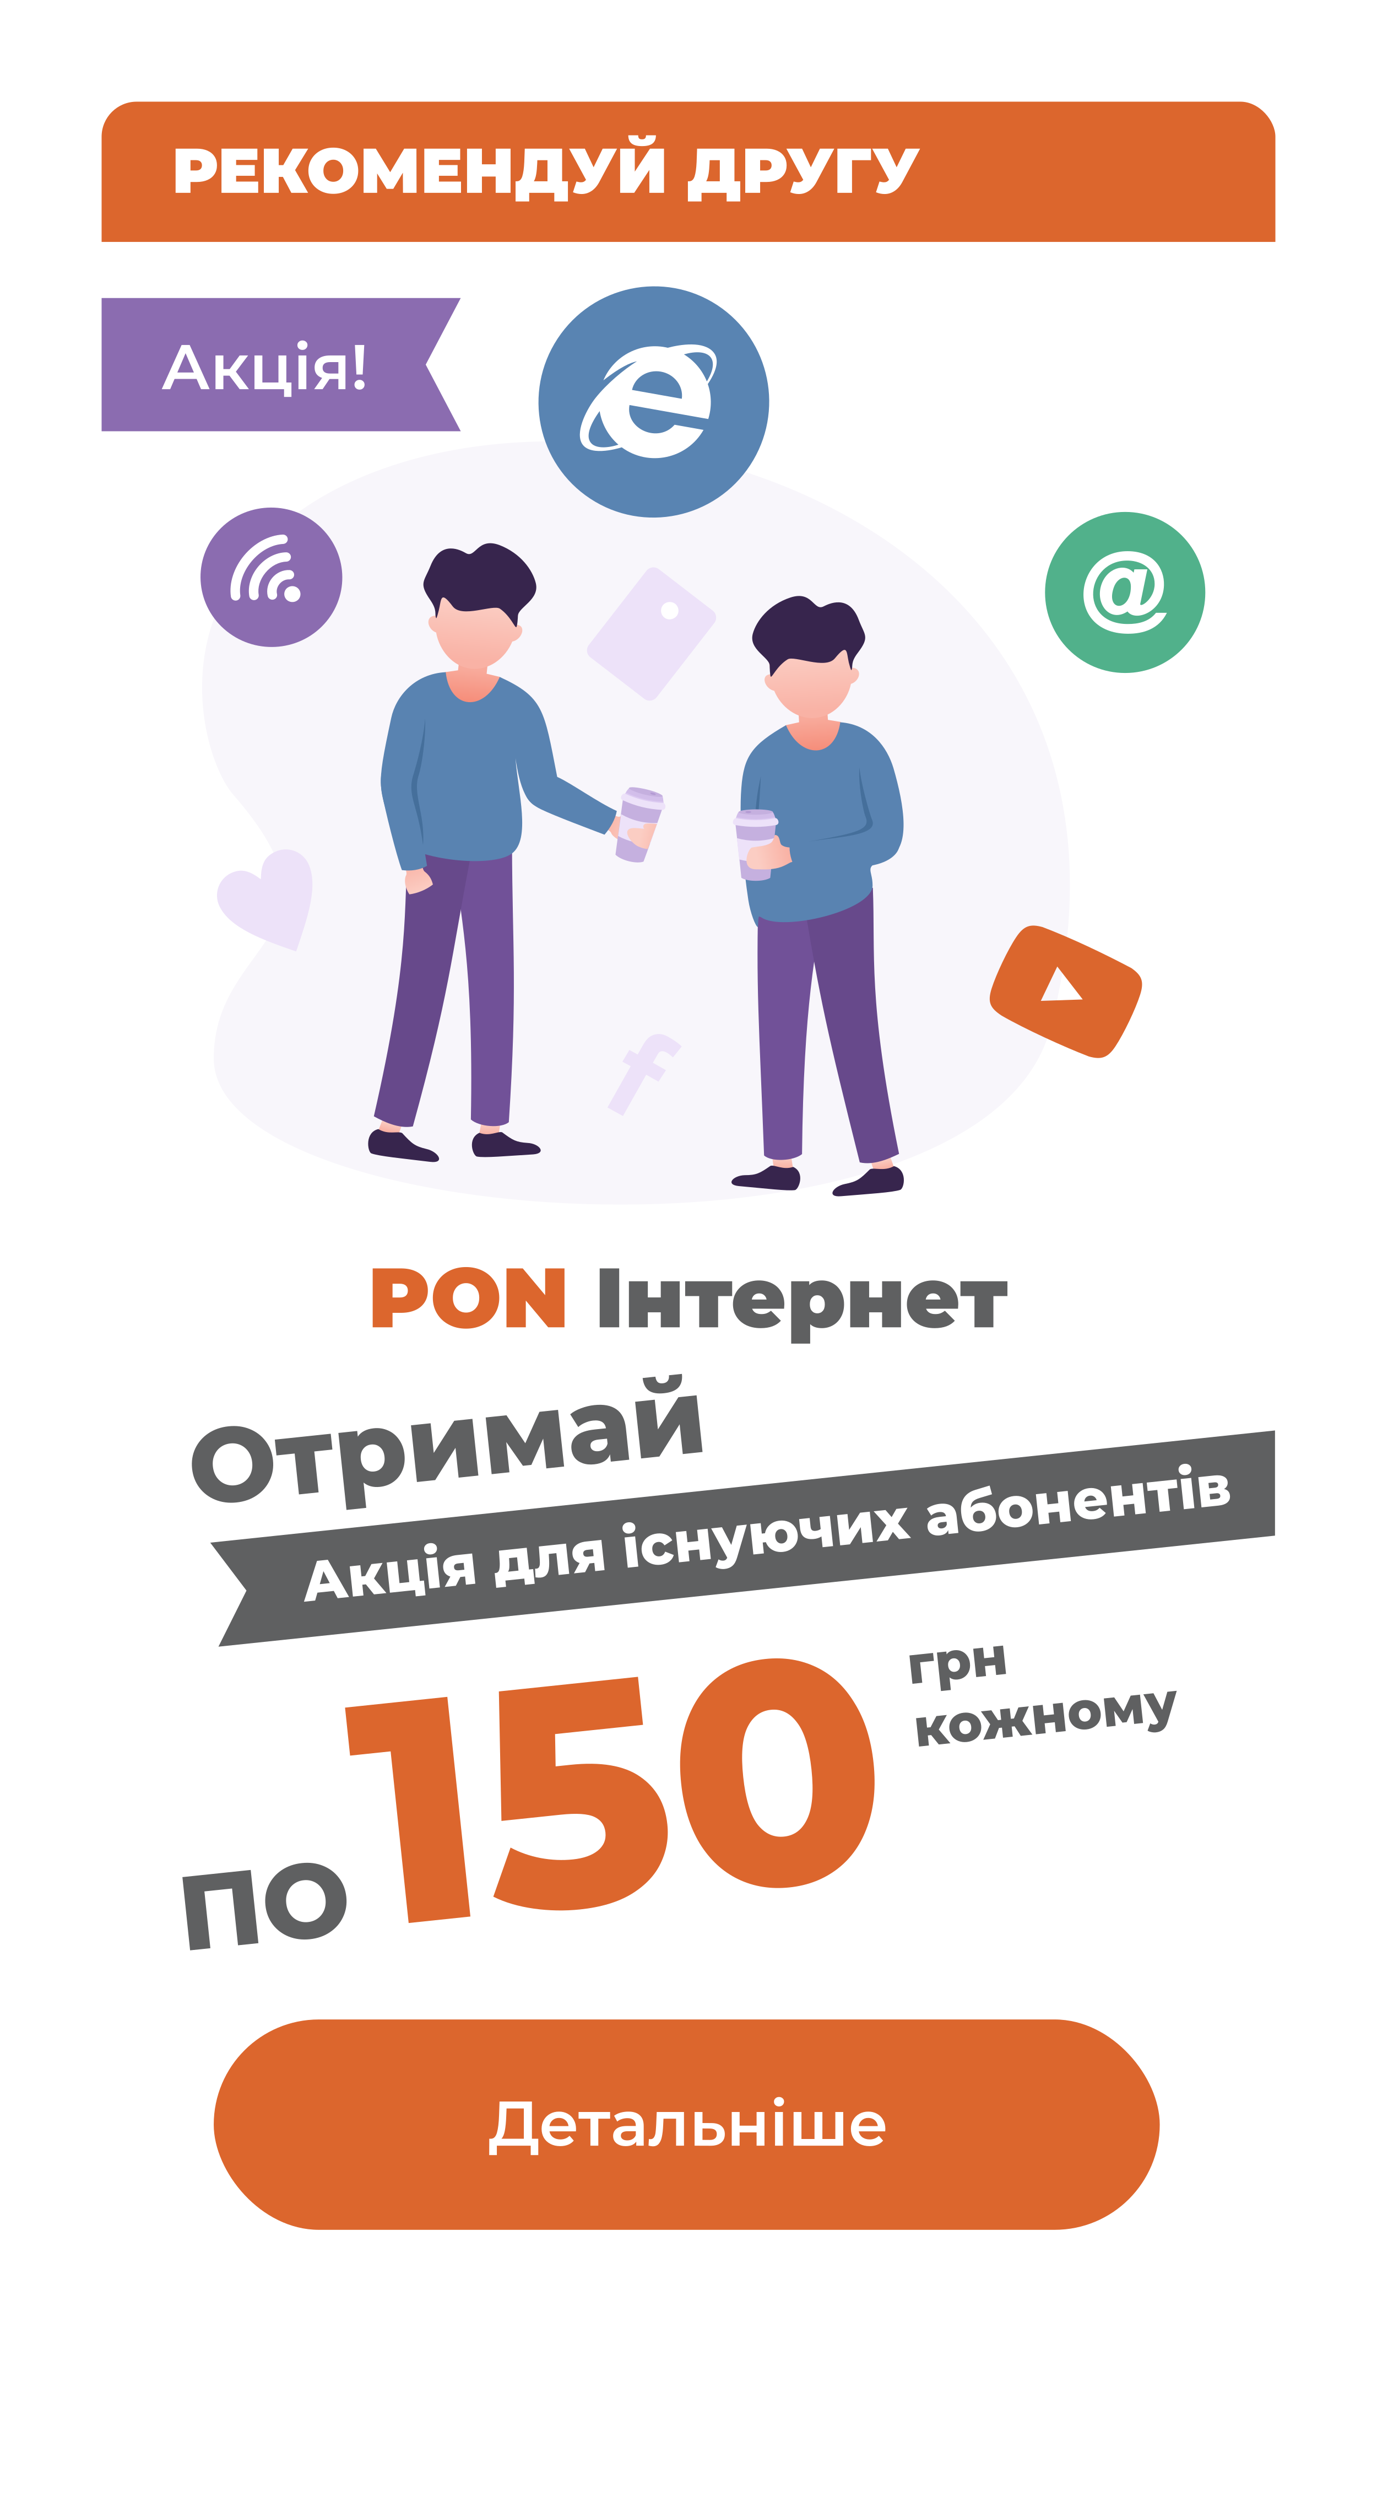
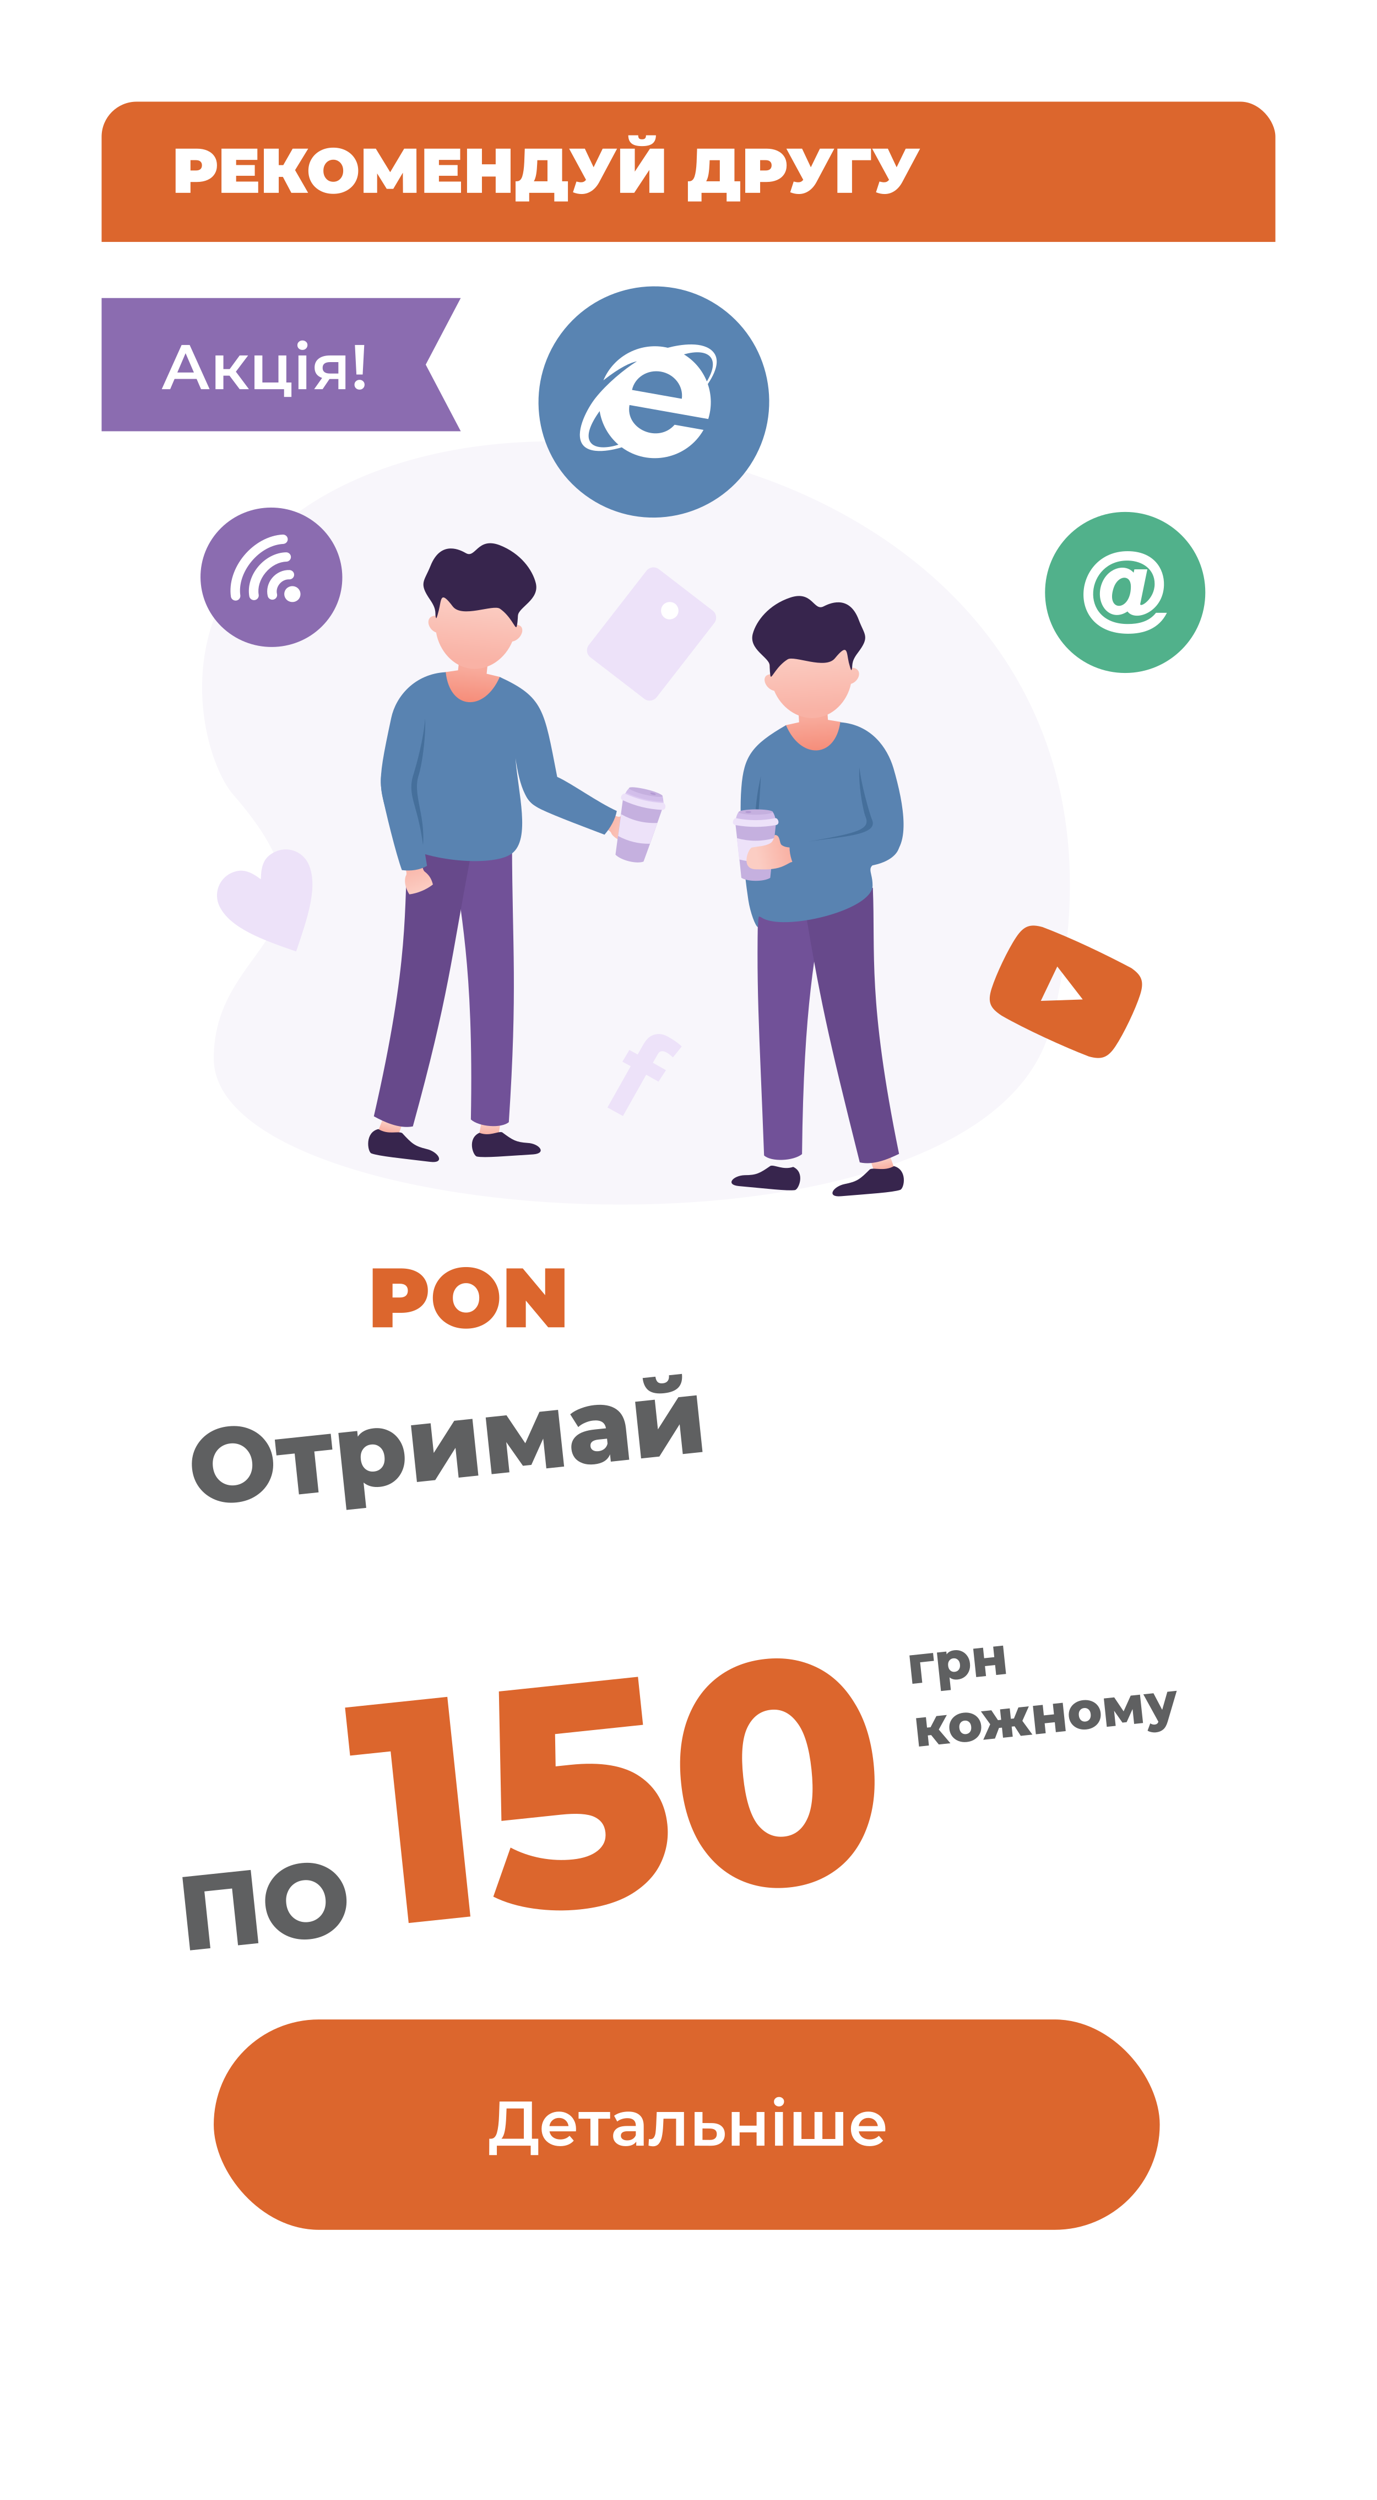
<svg xmlns="http://www.w3.org/2000/svg" width="393" height="713" viewBox="0 0 393 713" fill="none">
  <g filter="url(#filter0_d_1023_2)">
    <g clip-path="url(#clip0_1023_2)">
      <rect x="29" y="25" width="335" height="655" rx="10" fill="white" />
      <path d="M127.67 479.984L134.253 542.637L116.629 544.489L111.485 495.529L99.913 496.745L98.475 483.051L127.67 479.984ZM162.759 499.373C171.482 498.457 178.109 499.57 182.639 502.714C187.228 505.852 189.836 510.404 190.463 516.371C190.871 520.249 190.238 523.936 188.565 527.429C186.946 530.857 184.192 533.771 180.305 536.17C176.47 538.504 171.556 539.985 165.563 540.615C161.172 541.076 156.754 540.997 152.309 540.378C147.924 539.753 144.085 538.618 140.792 536.973L145.711 522.973C148.378 524.382 151.243 525.378 154.304 525.961C157.424 526.538 160.498 526.668 163.524 526.35C166.55 526.032 168.894 525.213 170.555 523.892C172.269 522.505 173.017 520.768 172.797 518.679C172.578 516.591 171.521 515.103 169.628 514.216C167.735 513.329 164.534 513.122 160.024 513.596L143.112 515.373L142.381 478.438L182.079 474.267L183.518 487.962L158.417 490.599L158.576 499.812L162.759 499.373ZM225.326 534.336C219.986 534.897 215.104 534.113 210.68 531.984C206.257 529.854 202.601 526.468 199.713 521.824C196.879 517.115 195.107 511.389 194.399 504.646C193.69 497.903 194.236 491.964 196.036 486.828C197.889 481.626 200.758 477.524 204.642 474.521C208.526 471.519 213.139 469.738 218.479 469.177C223.761 468.622 228.613 469.409 233.036 471.538C237.46 473.668 241.089 477.087 243.923 481.797C246.811 486.44 248.609 492.134 249.318 498.876C250.026 505.619 249.454 511.591 247.601 516.793C245.801 521.929 242.958 525.998 239.074 529.001C235.19 532.003 230.607 533.781 225.326 534.336ZM223.803 519.836C226.77 519.525 228.963 517.846 230.383 514.801C231.856 511.691 232.263 507.002 231.605 500.737C230.946 494.472 229.577 490.001 227.496 487.323C225.467 484.58 222.97 483.365 220.003 483.676C216.977 483.994 214.727 485.709 213.254 488.82C211.834 491.865 211.453 496.52 212.112 502.785C212.77 509.05 214.113 513.555 216.141 516.298C218.222 518.975 220.776 520.154 223.803 519.836Z" fill="#DC662D" />
      <path d="M71.554 529.35L73.749 550.235L67.934 550.846L66.231 534.645L58.339 535.474L60.041 551.675L54.256 552.283L52.061 531.398L71.554 529.35ZM88.439 549.114C86.244 549.344 84.216 549.085 82.358 548.335C80.519 547.583 79.008 546.434 77.826 544.89C76.664 543.343 75.974 541.535 75.756 539.466C75.539 537.398 75.838 535.486 76.654 533.731C77.489 531.974 78.728 530.537 80.37 529.419C82.032 528.3 83.961 527.624 86.157 527.394C88.352 527.163 90.37 527.424 92.209 528.176C94.067 528.926 95.578 530.074 96.74 531.621C97.922 533.166 98.622 534.973 98.84 537.041C99.057 539.11 98.748 541.022 97.913 542.779C97.097 544.534 95.858 545.971 94.196 547.091C92.554 548.209 90.635 548.883 88.439 549.114ZM87.925 544.221C88.973 544.111 89.897 543.762 90.695 543.176C91.493 542.589 92.093 541.822 92.493 540.875C92.891 539.908 93.029 538.838 92.906 537.665C92.782 536.491 92.426 535.483 91.838 534.64C91.247 533.777 90.501 533.141 89.598 532.733C88.695 532.325 87.719 532.177 86.671 532.287C85.623 532.397 84.699 532.745 83.901 533.332C83.103 533.918 82.504 534.695 82.106 535.662C81.706 536.609 81.567 537.669 81.69 538.843C81.814 540.016 82.171 541.035 82.761 541.898C83.35 542.741 84.096 543.366 84.998 543.774C85.901 544.182 86.877 544.331 87.925 544.221Z" fill="#5F6061" />
      <path d="M266.535 469.715L262.603 470.128L263.216 475.96L260.412 476.255L259.563 468.17L266.298 467.462L266.535 469.715ZM272.445 466.681C273.177 466.604 273.858 466.708 274.488 466.994C275.127 467.269 275.653 467.706 276.066 468.306C276.488 468.895 276.742 469.607 276.83 470.443C276.918 471.278 276.817 472.033 276.528 472.707C276.248 473.37 275.824 473.907 275.258 474.318C274.7 474.719 274.055 474.957 273.323 475.034C272.383 475.133 271.607 474.928 270.993 474.419L271.373 478.029L268.554 478.326L267.4 467.346L270.086 467.064L270.17 467.87C270.629 467.188 271.387 466.792 272.445 466.681ZM272.493 472.844C272.987 472.792 273.375 472.581 273.656 472.209C273.936 471.828 274.045 471.339 273.982 470.742C273.919 470.145 273.712 469.695 273.36 469.39C273.007 469.075 272.583 468.943 272.088 468.995C271.594 469.047 271.207 469.264 270.927 469.645C270.646 470.017 270.537 470.501 270.599 471.097C270.662 471.694 270.87 472.15 271.223 472.465C271.575 472.77 271.998 472.896 272.493 472.844ZM277.759 466.258L280.563 465.963L280.878 468.962L283.771 468.658L283.456 465.66L286.274 465.363L287.124 473.449L284.305 473.745L284.007 470.911L281.114 471.214L281.412 474.049L278.608 474.343L277.759 466.258ZM265.759 490.881L264.81 490.981L265.112 493.86L262.293 494.156L261.444 486.071L264.263 485.774L264.576 488.758L265.585 488.652L267.244 485.461L270.226 485.148L267.934 489.31L271.254 493.215L267.931 493.564L265.759 490.881ZM275.932 492.859C275.071 492.949 274.276 492.852 273.546 492.567C272.816 492.281 272.22 491.841 271.757 491.246C271.305 490.65 271.036 489.95 270.952 489.144C270.868 488.348 270.986 487.612 271.304 486.935C271.633 486.257 272.12 485.708 272.766 485.288C273.421 484.858 274.183 484.597 275.054 484.505C275.924 484.414 276.724 484.511 277.454 484.796C278.183 485.071 278.774 485.507 279.226 486.103C279.678 486.689 279.946 487.385 280.031 488.19C280.115 488.996 279.998 489.737 279.679 490.414C279.36 491.091 278.874 491.645 278.219 492.076C277.564 492.506 276.802 492.767 275.932 492.859ZM275.695 490.606C276.189 490.554 276.577 490.343 276.858 489.971C277.138 489.59 277.246 489.096 277.182 488.489C277.12 487.893 276.912 487.442 276.56 487.137C276.208 486.832 275.785 486.706 275.29 486.758C274.796 486.81 274.408 487.021 274.127 487.393C273.846 487.764 273.737 488.248 273.8 488.845C273.864 489.451 274.072 489.912 274.425 490.227C274.777 490.532 275.2 490.658 275.695 490.606ZM289.567 488.38L288.736 488.467L289.039 491.346L286.265 491.638L285.962 488.759L285.116 488.847L283.965 491.879L280.627 492.23L282.607 487.799L279.956 484.126L282.938 483.813L284.824 486.631L285.729 486.536L285.415 483.552L288.189 483.261L288.503 486.244L289.378 486.152L290.652 483.002L293.634 482.689L291.789 486.834L294.661 490.755L291.323 491.106L289.567 488.38ZM294.794 482.567L297.597 482.272L297.913 485.271L300.805 484.967L300.49 481.969L303.309 481.672L304.159 489.758L301.34 490.054L301.042 487.22L298.149 487.523L298.447 490.358L295.643 490.652L294.794 482.567ZM310.035 489.276C309.174 489.367 308.379 489.269 307.649 488.984C306.919 488.699 306.323 488.258 305.861 487.663C305.408 487.068 305.139 486.367 305.055 485.561C304.971 484.766 305.089 484.029 305.408 483.352C305.736 482.674 306.224 482.125 306.869 481.706C307.524 481.275 308.287 481.014 309.157 480.922C310.027 480.831 310.827 480.928 311.557 481.213C312.286 481.488 312.877 481.924 313.329 482.52C313.781 483.106 314.049 483.802 314.134 484.607C314.218 485.413 314.101 486.154 313.782 486.831C313.464 487.508 312.977 488.062 312.322 488.493C311.667 488.924 310.905 489.185 310.035 489.276ZM309.798 487.024C310.292 486.972 310.68 486.76 310.961 486.389C311.241 486.007 311.349 485.513 311.285 484.907C311.223 484.31 311.015 483.859 310.663 483.554C310.311 483.249 309.888 483.123 309.394 483.175C308.899 483.227 308.511 483.439 308.23 483.81C307.949 484.181 307.84 484.665 307.903 485.262C307.967 485.869 308.175 486.329 308.528 486.644C308.88 486.949 309.303 487.076 309.798 487.024ZM323.685 487.706L323.238 483.455L321.548 487.207L320.346 487.333L317.966 483.948L318.419 488.26L315.882 488.526L315.032 480.441L317.999 480.129L320.683 484.115L322.702 479.635L325.358 479.356L326.222 487.44L323.685 487.706ZM335.849 478.254L333.261 487.032C332.96 488.069 332.539 488.817 331.997 489.276C331.457 489.745 330.766 490.024 329.925 490.112C329.5 490.157 329.063 490.133 328.613 490.039C328.174 489.955 327.81 489.817 327.52 489.626L328.29 487.539C328.464 487.672 328.664 487.766 328.89 487.823C329.127 487.889 329.359 487.91 329.586 487.886C329.854 487.858 330.065 487.78 330.222 487.653C330.389 487.525 330.519 487.335 330.612 487.084L326.31 479.256L329.203 478.952L331.695 483.683L333.164 478.536L335.849 478.254Z" fill="#5F6061" />
      <g filter="url(#filter1_d_1023_2)">
        <rect x="61" y="568" width="270" height="60" rx="30" fill="#DC662D" />
        <path d="M153.627 602.02V606.682H151.467V604H141.801V606.682H139.623L139.641 602.02H140.181C140.973 601.984 141.525 601.402 141.837 600.274C142.161 599.134 142.359 597.508 142.431 595.396L142.575 591.4H151.809V602.02H153.627ZM144.483 595.612C144.423 597.244 144.291 598.606 144.087 599.698C143.883 600.778 143.559 601.552 143.115 602.02H149.505V593.38H144.573L144.483 595.612ZM164.403 599.248C164.403 599.404 164.391 599.626 164.367 599.914H156.825C156.957 600.622 157.299 601.186 157.851 601.606C158.415 602.014 159.111 602.218 159.939 602.218C160.995 602.218 161.865 601.87 162.549 601.174L163.755 602.56C163.323 603.076 162.777 603.466 162.117 603.73C161.457 603.994 160.713 604.126 159.885 604.126C158.829 604.126 157.899 603.916 157.095 603.496C156.291 603.076 155.667 602.494 155.223 601.75C154.791 600.994 154.575 600.142 154.575 599.194C154.575 598.258 154.785 597.418 155.205 596.674C155.637 595.918 156.231 595.33 156.987 594.91C157.743 594.49 158.595 594.28 159.543 594.28C160.479 594.28 161.313 594.49 162.045 594.91C162.789 595.318 163.365 595.9 163.773 596.656C164.193 597.4 164.403 598.264 164.403 599.248ZM159.543 596.08C158.823 596.08 158.211 596.296 157.707 596.728C157.215 597.148 156.915 597.712 156.807 598.42H162.261C162.165 597.724 161.871 597.16 161.379 596.728C160.887 596.296 160.275 596.08 159.543 596.08ZM174.126 596.296H170.76V604H168.51V596.296H165.126V594.388H174.126V596.296ZM179.34 594.28C180.756 594.28 181.836 594.622 182.58 595.306C183.336 595.978 183.714 596.998 183.714 598.366V604H181.59V602.83C181.314 603.25 180.918 603.574 180.402 603.802C179.898 604.018 179.286 604.126 178.566 604.126C177.846 604.126 177.216 604.006 176.676 603.766C176.136 603.514 175.716 603.172 175.416 602.74C175.128 602.296 174.984 601.798 174.984 601.246C174.984 600.382 175.302 599.692 175.938 599.176C176.586 598.648 177.6 598.384 178.98 598.384H181.464V598.24C181.464 597.568 181.26 597.052 180.852 596.692C180.456 596.332 179.862 596.152 179.07 596.152C178.53 596.152 177.996 596.236 177.468 596.404C176.952 596.572 176.514 596.806 176.154 597.106L175.272 595.468C175.776 595.084 176.382 594.79 177.09 594.586C177.798 594.382 178.548 594.28 179.34 594.28ZM179.034 602.488C179.598 602.488 180.096 602.362 180.528 602.11C180.972 601.846 181.284 601.474 181.464 600.994V599.878H179.142C177.846 599.878 177.198 600.304 177.198 601.156C177.198 601.564 177.36 601.888 177.684 602.128C178.008 602.368 178.458 602.488 179.034 602.488ZM195.21 594.388V604H192.96V596.296H189.36L189.27 598.204C189.21 599.476 189.09 600.544 188.91 601.408C188.742 602.26 188.448 602.938 188.028 603.442C187.62 603.934 187.056 604.18 186.336 604.18C186 604.18 185.586 604.114 185.094 603.982L185.202 602.092C185.37 602.128 185.514 602.146 185.634 602.146C186.09 602.146 186.432 601.966 186.66 601.606C186.888 601.234 187.032 600.796 187.092 600.292C187.164 599.776 187.224 599.044 187.272 598.096L187.434 594.388H195.21ZM203.065 597.556C204.289 597.556 205.225 597.832 205.873 598.384C206.533 598.936 206.863 599.716 206.863 600.724C206.863 601.78 206.503 602.596 205.783 603.172C205.063 603.748 204.049 604.03 202.741 604.018L198.241 604V594.388H200.491V597.538L203.065 597.556ZM202.543 602.362C203.203 602.374 203.707 602.236 204.055 601.948C204.403 601.66 204.577 601.24 204.577 600.688C204.577 600.148 204.409 599.752 204.073 599.5C203.737 599.248 203.227 599.116 202.543 599.104L200.491 599.086V602.344L202.543 602.362ZM208.84 594.388H211.09V598.294H215.932V594.388H218.182V604H215.932V600.202H211.09V604H208.84V594.388ZM221.198 594.388H223.448V604H221.198V594.388ZM222.332 592.804C221.924 592.804 221.582 592.678 221.306 592.426C221.03 592.162 220.892 591.838 220.892 591.454C220.892 591.07 221.03 590.752 221.306 590.5C221.582 590.236 221.924 590.104 222.332 590.104C222.74 590.104 223.082 590.23 223.358 590.482C223.634 590.722 223.772 591.028 223.772 591.4C223.772 591.796 223.634 592.132 223.358 592.408C223.094 592.672 222.752 592.804 222.332 592.804ZM240.655 594.388V604H226.489V594.388H228.739V602.092H232.465V594.388H234.715V602.092H238.405V594.388H240.655ZM252.68 599.248C252.68 599.404 252.668 599.626 252.644 599.914H245.102C245.234 600.622 245.576 601.186 246.128 601.606C246.692 602.014 247.388 602.218 248.216 602.218C249.272 602.218 250.142 601.87 250.826 601.174L252.032 602.56C251.6 603.076 251.054 603.466 250.394 603.73C249.734 603.994 248.99 604.126 248.162 604.126C247.106 604.126 246.176 603.916 245.372 603.496C244.568 603.076 243.944 602.494 243.5 601.75C243.068 600.994 242.852 600.142 242.852 599.194C242.852 598.258 243.062 597.418 243.482 596.674C243.914 595.918 244.508 595.33 245.264 594.91C246.02 594.49 246.872 594.28 247.82 594.28C248.756 594.28 249.59 594.49 250.322 594.91C251.066 595.318 251.642 595.9 252.05 596.656C252.47 597.4 252.68 598.264 252.68 599.248ZM247.82 596.08C247.1 596.08 246.488 596.296 245.984 596.728C245.492 597.148 245.192 597.712 245.084 598.42H250.538C250.442 597.724 250.148 597.16 249.656 596.728C249.164 596.296 248.552 596.08 247.82 596.08Z" fill="white" />
      </g>
      <path d="M364 65L29 65L29 25L364 25L364 44.5L364 65Z" fill="#DC662D" />
      <path d="M56.182 38.4C57.346 38.4 58.36 38.592 59.224 38.976C60.088 39.36 60.754 39.912 61.222 40.632C61.69 41.352 61.924 42.192 61.924 43.152C61.924 44.112 61.69 44.952 61.222 45.672C60.754 46.392 60.088 46.944 59.224 47.328C58.36 47.712 57.346 47.904 56.182 47.904H54.364V51H50.116V38.4H56.182ZM55.912 44.628C56.488 44.628 56.92 44.502 57.208 44.25C57.496 43.986 57.64 43.62 57.64 43.152C57.64 42.684 57.496 42.324 57.208 42.072C56.92 41.808 56.488 41.676 55.912 41.676H54.364V44.628H55.912ZM73.688 47.796V51H63.212V38.4H73.454V41.604H67.388V43.08H72.716V46.14H67.388V47.796H73.688ZM84.213 44.52L87.939 51H83.151L80.739 46.446H79.551V51H75.303V38.4H79.551V43.098H80.847L83.529 38.4H87.957L84.213 44.52ZM95.126 51.288C93.77 51.288 92.552 51.006 91.472 50.442C90.392 49.878 89.546 49.098 88.934 48.102C88.322 47.094 88.016 45.96 88.016 44.7C88.016 43.44 88.322 42.312 88.934 41.316C89.546 40.308 90.392 39.522 91.472 38.958C92.552 38.394 93.77 38.112 95.126 38.112C96.482 38.112 97.7 38.394 98.78 38.958C99.86 39.522 100.706 40.308 101.318 41.316C101.93 42.312 102.236 43.44 102.236 44.7C102.236 45.96 101.93 47.094 101.318 48.102C100.706 49.098 99.86 49.878 98.78 50.442C97.7 51.006 96.482 51.288 95.126 51.288ZM95.126 47.85C95.654 47.85 96.128 47.724 96.548 47.472C96.98 47.208 97.322 46.842 97.574 46.374C97.826 45.894 97.952 45.336 97.952 44.7C97.952 44.064 97.826 43.512 97.574 43.044C97.322 42.564 96.98 42.198 96.548 41.946C96.128 41.682 95.654 41.55 95.126 41.55C94.598 41.55 94.118 41.682 93.686 41.946C93.266 42.198 92.93 42.564 92.678 43.044C92.426 43.512 92.3 44.064 92.3 44.7C92.3 45.336 92.426 45.894 92.678 46.374C92.93 46.842 93.266 47.208 93.686 47.472C94.118 47.724 94.598 47.85 95.126 47.85ZM115.014 51L114.978 45.258L112.242 49.866H110.37L107.634 45.456V51H103.764V38.4H107.256L111.36 45.114L115.356 38.4H118.848L118.884 51H115.014ZM131.572 47.796V51H121.096V38.4H131.338V41.604H125.272V43.08H130.6V46.14H125.272V47.796H131.572ZM145.716 38.4V51H141.468V46.356H137.544V51H133.296V38.4H137.544V42.864H141.468V38.4H145.716ZM162.086 47.706V53.466H158.198V51H151.034V53.466H147.146V47.706H147.506C148.238 47.706 148.754 47.244 149.054 46.32C149.354 45.396 149.546 44.034 149.63 42.234L149.774 38.4H160.43V47.706H162.086ZM153.32 42.594C153.272 43.806 153.176 44.838 153.032 45.69C152.888 46.53 152.666 47.202 152.366 47.706H156.254V41.694H153.356L153.32 42.594ZM176.112 38.4L171.054 47.886C170.454 49.014 169.716 49.872 168.84 50.46C167.976 51.048 167.022 51.342 165.978 51.342C165.174 51.342 164.358 51.174 163.53 50.838L164.52 47.778C165.048 47.922 165.48 47.994 165.816 47.994C166.128 47.994 166.392 47.94 166.608 47.832C166.836 47.724 167.052 47.544 167.256 47.292L162.432 38.4H166.914L169.416 43.71L172.008 38.4H176.112ZM176.995 38.4H181.171V44.952L185.509 38.4H189.505V51H185.329V44.466L181.009 51H176.995V38.4ZM183.241 37.68C181.849 37.68 180.847 37.422 180.235 36.906C179.623 36.39 179.317 35.616 179.317 34.584H182.143C182.143 34.992 182.221 35.286 182.377 35.466C182.545 35.646 182.833 35.736 183.241 35.736C183.649 35.736 183.937 35.646 184.105 35.466C184.285 35.286 184.375 34.992 184.375 34.584H187.201C187.201 35.616 186.889 36.39 186.265 36.906C185.641 37.422 184.633 37.68 183.241 37.68ZM211.269 47.706V53.466H207.381V51H200.217V53.466H196.329V47.706H196.689C197.421 47.706 197.937 47.244 198.237 46.32C198.537 45.396 198.729 44.034 198.813 42.234L198.957 38.4H209.613V47.706H211.269ZM202.503 42.594C202.455 43.806 202.359 44.838 202.215 45.69C202.071 46.53 201.849 47.202 201.549 47.706H205.437V41.694H202.539L202.503 42.594ZM218.762 38.4C219.926 38.4 220.94 38.592 221.804 38.976C222.668 39.36 223.334 39.912 223.802 40.632C224.27 41.352 224.504 42.192 224.504 43.152C224.504 44.112 224.27 44.952 223.802 45.672C223.334 46.392 222.668 46.944 221.804 47.328C220.94 47.712 219.926 47.904 218.762 47.904H216.944V51H212.696V38.4H218.762ZM218.492 44.628C219.068 44.628 219.5 44.502 219.788 44.25C220.076 43.986 220.22 43.62 220.22 43.152C220.22 42.684 220.076 42.324 219.788 42.072C219.5 41.808 219.068 41.676 218.492 41.676H216.944V44.628H218.492ZM238.111 38.4L233.053 47.886C232.453 49.014 231.715 49.872 230.839 50.46C229.975 51.048 229.021 51.342 227.977 51.342C227.173 51.342 226.357 51.174 225.529 50.838L226.519 47.778C227.047 47.922 227.479 47.994 227.815 47.994C228.127 47.994 228.391 47.94 228.607 47.832C228.835 47.724 229.051 47.544 229.255 47.292L224.431 38.4H228.913L231.415 43.71L234.007 38.4H238.111ZM248.587 41.694H243.169V51H238.993V38.4H248.587V41.694ZM262.597 38.4L257.539 47.886C256.939 49.014 256.201 49.872 255.325 50.46C254.461 51.048 253.507 51.342 252.463 51.342C251.659 51.342 250.843 51.174 250.015 50.838L251.005 47.778C251.533 47.922 251.965 47.994 252.301 47.994C252.613 47.994 252.877 47.94 253.093 47.832C253.321 47.724 253.537 47.544 253.741 47.292L248.917 38.4H253.399L255.901 43.71L258.493 38.4H262.597Z" fill="white" />
      <path fill-rule="evenodd" clip-rule="evenodd" d="M299.541 290.228C345.006 119.555 110.434 80.193 64.359 165.149C51.543 188.706 59.934 215.074 66.571 222.673C101.661 262.795 61.002 264.163 61.002 297.903C61.002 347.524 278.334 361.886 299.541 290.228Z" fill="#F8F6FB" />
      <path fill-rule="evenodd" clip-rule="evenodd" d="M74.451 246.792C74.528 242.841 75.29 240.485 78.494 238.965C82.003 237.293 86.199 238.737 87.954 242.233C91.005 248.616 87.725 257.963 84.521 267.385C75.061 264.118 65.679 260.774 62.627 254.467C60.949 250.971 62.398 246.716 65.907 245.044C68.959 243.601 71.324 244.436 74.451 246.792Z" fill="#EDE2F9" />
      <path fill-rule="evenodd" clip-rule="evenodd" d="M179.623 295.471L181.988 296.763L182.598 295.699L183.208 294.635L183.284 294.483C183.818 293.495 184.734 291.975 186.031 291.367C187.404 290.76 188.853 290.684 190.608 291.671C193.583 293.343 194.574 294.483 194.574 294.483L192.057 297.599C192.057 297.599 191.218 296.763 190.303 296.231C189.387 295.699 188.395 295.623 187.861 296.459L187.633 296.839L186.946 298.055L186.336 299.118L190.074 301.246L187.938 304.514L184.429 302.538L177.792 314.316L173.368 311.885L180.004 300.106L177.639 298.814L179.623 295.471Z" fill="#EDE2F9" />
      <path fill-rule="evenodd" clip-rule="evenodd" d="M183.899 195.333L168.49 183.478C167.422 182.642 167.193 181.123 168.032 179.983L184.509 158.782C185.349 157.718 186.874 157.49 188.019 158.326L203.428 170.18C204.496 171.016 204.725 172.536 203.885 173.676L187.408 194.877C186.569 195.941 184.967 196.169 183.899 195.333Z" fill="#EDE2F9" />
      <path fill-rule="evenodd" clip-rule="evenodd" d="M189.621 172.156C188.553 171.32 188.324 169.8 189.163 168.66C190.002 167.596 191.528 167.368 192.672 168.204C193.74 169.04 193.969 170.56 193.13 171.7C192.214 172.764 190.688 172.992 189.621 172.156Z" fill="white" />
      <path fill-rule="evenodd" clip-rule="evenodd" d="M142.702 189.086L141.1 196.305L133.548 198.584L125.691 194.329L126.987 187.718L130.725 187.186L131.183 183.007L139.345 183.842L138.888 188.174L142.702 189.086Z" fill="url(#paint0_linear_1023_2)" />
      <path fill-rule="evenodd" clip-rule="evenodd" d="M134.463 186.73C129.352 186.198 125.385 181.639 124.47 176.395C122.029 175.559 121.114 171.684 124.317 171.608C124.623 165.149 123.326 159.526 136.981 161.577C150.864 163.705 148.347 167.884 147.355 174.192H147.508C150.406 174.496 148.881 178.523 146.211 178.979C144.227 183.766 139.574 187.262 134.463 186.73Z" fill="url(#paint1_linear_1023_2)" />
      <path fill-rule="evenodd" clip-rule="evenodd" d="M124.47 172.292C123.936 171.076 124.928 170.24 122.792 167.124C119.435 162.261 121.037 161.957 122.868 157.398C125.919 149.723 131.717 153.066 132.937 153.75C135.76 155.422 136.218 149.115 142.549 151.471C148.652 153.826 152.008 158.614 152.924 162.337C154.068 167.048 147.965 169.176 147.813 171.608C147.813 172.064 147.66 174.647 147.355 174.875C146.974 175.179 145.677 171.684 142.702 169.632C140.795 168.264 131.869 172.444 129.199 168.948C125.614 164.161 125.996 167.048 125.233 170.088C125.08 170.62 124.622 172.596 124.47 172.292Z" fill="#37254D" />
      <path fill-rule="evenodd" clip-rule="evenodd" d="M174.512 233.767C174.893 234.527 176.114 235.363 177.487 236.047L177.563 235.287L178.402 229.056L178.479 228.752C178.097 228.752 177.64 228.752 176.953 228.904C175.961 229.284 174.512 227.688 173.673 227.992C172.757 228.296 171.842 230.652 171.766 231.868C171.766 232.475 174.131 232.4 174.512 233.767Z" fill="url(#paint2_linear_1023_2)" />
      <path fill-rule="evenodd" clip-rule="evenodd" d="M189.311 225.561C187.48 225.409 185.573 225.333 183.742 225.181C181.911 224.421 180.081 223.661 178.25 222.901C178.479 222.142 178.936 221.382 179.623 220.698C182.751 221.458 185.878 222.218 189.082 222.977C189.311 223.889 189.387 224.725 189.311 225.561Z" fill="#D2BEEA" />
      <path fill-rule="evenodd" clip-rule="evenodd" d="M189.311 225.56L183.742 225.181L178.25 222.901C178.326 222.597 178.479 222.369 178.631 222.065C182.064 223.661 185.649 224.573 189.387 224.649C189.311 224.953 189.311 225.256 189.311 225.56Z" fill="#DCCAF1" />
      <path fill-rule="evenodd" clip-rule="evenodd" d="M183.666 241.746C181.606 242.506 177.182 241.366 175.656 239.77L177.868 223.357L189.235 226.092C187.404 231.336 185.573 236.579 183.666 241.746Z" fill="#C5B0DF" />
      <path fill-rule="evenodd" clip-rule="evenodd" d="M176.419 234.451L177.258 228.22C180.462 230.044 183.895 230.88 187.633 230.728L185.497 236.655C182.293 236.731 179.242 235.971 176.419 234.451Z" fill="#EDE2F9" />
      <path fill-rule="evenodd" clip-rule="evenodd" d="M184.505 221.153C187.099 221.761 189.158 222.673 189.082 223.053C189.006 223.509 186.794 223.281 184.124 222.673C181.53 222.065 179.47 221.153 179.547 220.773C179.699 220.317 181.912 220.545 184.505 221.153Z" fill="#C5B0DF" />
      <path fill-rule="evenodd" clip-rule="evenodd" d="M186.412 222.141C186.87 222.217 187.175 222.445 187.175 222.597C187.175 222.749 186.717 222.825 186.336 222.673C185.878 222.597 185.573 222.369 185.573 222.217C185.573 222.065 185.955 221.989 186.412 222.141Z" fill="#B39AD3" />
      <path fill-rule="evenodd" clip-rule="evenodd" d="M178.402 222.369C181.835 223.965 185.497 224.877 189.311 225.029C189.997 225.029 190.379 227.08 188.93 227.004C184.886 226.776 181.454 225.94 177.792 224.269C176.495 223.737 177.716 222.065 178.402 222.369Z" fill="#EDE2F9" />
      <path fill-rule="evenodd" clip-rule="evenodd" d="M176.038 227.308C175.58 229.74 174.283 232.02 172.529 234.071C168.562 232.552 158.34 228.752 154.449 226.852C145.295 222.521 151.017 214.01 159.179 217.658C163.069 219.405 170.621 224.877 176.038 227.308Z" fill="#5983B1" />
      <path fill-rule="evenodd" clip-rule="evenodd" d="M107.612 319.408L109.595 314.24L115.164 315.684L113.409 320.471C113.256 320.471 108.145 319.484 107.612 319.408Z" fill="url(#paint3_linear_1023_2)" />
      <path fill-rule="evenodd" clip-rule="evenodd" d="M136.599 320.472L137.514 315.304L142.931 315.684L142.168 320.396C142.015 320.472 137.133 320.472 136.599 320.472Z" fill="url(#paint4_linear_1023_2)" />
      <path fill-rule="evenodd" clip-rule="evenodd" d="M107.993 318.04C110.815 319.788 113.561 318.496 114.782 319.18C117.528 322.143 118.291 322.903 121.8 323.739C125.233 324.575 127.14 327.918 122.792 327.387C114.706 326.399 108.145 325.791 105.933 324.955C104.865 324.347 104.102 318.952 107.993 318.04Z" fill="#37254D" />
      <path fill-rule="evenodd" clip-rule="evenodd" d="M136.828 319.104C139.727 320.244 142.091 318.572 143.312 318.952C146.363 321.231 147.279 321.763 150.559 321.991C153.915 322.143 156.204 324.955 152.161 325.259C144.456 325.715 138.277 326.323 136.065 325.867C134.921 325.487 133.319 320.699 136.828 319.104Z" fill="#37254D" />
      <path fill-rule="evenodd" clip-rule="evenodd" d="M134.387 315.304C136.752 317.432 143.083 317.888 145.219 316.064C147.737 277.993 146.211 266.139 146.135 237.187C142.931 237.491 136.065 237.947 129.2 237.795C131.183 256.564 135.226 270.166 134.387 315.304Z" fill="#715198" />
      <path fill-rule="evenodd" clip-rule="evenodd" d="M106.696 314.392C109.442 315.912 113.866 318.04 117.833 317.28C128.208 279.589 128.742 269.331 134.31 240.303C130.496 239.923 124.394 237.871 116.46 236.275C115.163 255.5 117.07 269.179 106.696 314.392Z" fill="#67498B" />
      <path fill-rule="evenodd" clip-rule="evenodd" d="M142.626 189.086C155.136 194.861 155.289 198.356 158.95 217.202C159.561 220.393 160.4 225.105 155.975 226.168C150.33 227.536 148.194 219.633 147.126 212.262C147.813 221.913 151.627 235.363 146.058 239.467C140.49 243.57 119.359 241.518 112.57 235.439C108.145 219.405 107.077 222.217 111.654 200.788C112.951 194.633 118.367 188.174 127.216 187.718C128.361 198.584 138.201 199.192 142.626 189.086Z" fill="#5983B1" />
      <path fill-rule="evenodd" clip-rule="evenodd" d="M115.774 245.926C115.392 246.989 115.468 249.041 116.842 251.093C119.206 250.789 121.724 249.725 123.554 248.281C123.173 246.762 122.563 245.698 121.342 244.71C120.351 244.102 120.656 241.898 119.893 241.442C118.977 240.91 116.536 241.746 115.545 242.506C114.934 242.886 116.613 244.71 115.774 245.926Z" fill="url(#paint5_linear_1023_2)" />
      <path fill-rule="evenodd" clip-rule="evenodd" d="M121.876 242.962C119.74 244.178 117.299 244.482 114.706 244.178C113.104 239.923 109.9 227.08 108.984 222.065C106.925 210.363 116.079 209.983 118.062 220.165C119.054 225.181 120.885 237.111 121.876 242.962Z" fill="#5983B1" />
      <path fill-rule="evenodd" clip-rule="evenodd" d="M121.342 200.864C121.571 207.019 120.274 214.77 119.511 217.05C117.681 222.521 121.419 228.296 120.732 237.035C119.206 225.104 115.926 222.901 118.138 216.442C118.825 214.162 120.885 206.943 121.342 200.864Z" fill="#456F9B" />
-       <path fill-rule="evenodd" clip-rule="evenodd" d="M184.887 238.175C183.819 238.099 183.056 237.795 182.293 237.491C180.157 236.655 176.877 232.248 180.92 232.172C181.759 232.172 182.522 232.248 183.895 232.4C183.437 232.096 183.437 231.184 184.2 230.956C184.81 230.804 186.565 230.88 187.48 231.032L184.887 238.175Z" fill="url(#paint6_linear_1023_2)" />
      <path fill-rule="evenodd" clip-rule="evenodd" d="M224.249 202.84L225.622 209.907L233.174 212.338L241.108 208.463L239.964 201.928L236.302 201.32L235.997 197.292L227.834 197.824L228.063 202.004L224.249 202.84Z" fill="url(#paint7_linear_1023_2)" />
      <path fill-rule="evenodd" clip-rule="evenodd" d="M232.564 200.788C237.675 200.408 241.794 196.153 242.862 191.061C245.379 190.302 246.371 186.654 243.167 186.426C243.015 180.195 244.464 174.8 230.733 176.395C216.773 177.991 219.214 182.171 219.977 188.326H219.824C216.926 188.554 218.299 192.505 220.969 193.037C222.876 197.672 227.453 201.168 232.564 200.788Z" fill="url(#paint8_linear_1023_2)" />
      <path fill-rule="evenodd" clip-rule="evenodd" d="M243.015 187.11C243.549 185.894 242.633 185.058 244.846 182.171C248.355 177.535 246.753 177.231 245.074 172.748C242.252 165.225 236.302 168.34 235.081 168.948C232.182 170.468 231.954 164.313 225.546 166.441C219.367 168.492 215.858 173.128 214.866 176.699C213.569 181.259 219.596 183.462 219.672 185.818C219.672 186.274 219.748 188.782 219.977 189.01C220.359 189.314 221.732 185.97 224.783 184.07C226.69 182.854 235.539 187.11 238.285 183.766C242.023 179.207 241.565 182.019 242.252 184.982C242.405 185.514 242.862 187.414 243.015 187.11Z" fill="#37254D" />
      <path fill-rule="evenodd" clip-rule="evenodd" d="M255.525 329.97L253.694 324.879L248.126 326.095L249.728 330.806C249.88 330.806 254.991 329.97 255.525 329.97Z" fill="url(#paint9_linear_1023_2)" />
-       <path fill-rule="evenodd" clip-rule="evenodd" d="M226.461 330.122L225.698 325.107L220.282 325.335L220.969 329.97C221.121 329.97 226.003 330.046 226.461 330.122Z" fill="url(#paint10_linear_1023_2)" />
      <path fill-rule="evenodd" clip-rule="evenodd" d="M255.144 328.602C252.321 330.198 249.499 328.906 248.278 329.514C245.456 332.326 244.617 333.01 241.184 333.694C237.675 334.378 235.768 337.569 240.04 337.189C248.202 336.505 254.762 336.125 256.975 335.365C258.119 334.833 259.034 329.666 255.144 328.602Z" fill="#37254D" />
      <path fill-rule="evenodd" clip-rule="evenodd" d="M226.385 328.83C223.486 329.818 221.121 328.146 219.901 328.526C216.849 330.654 215.858 331.186 212.577 331.186C209.221 331.262 206.856 333.921 210.899 334.301C218.604 334.985 224.706 335.745 226.919 335.441C228.063 335.061 229.817 330.426 226.385 328.83Z" fill="#37254D" />
      <path fill-rule="evenodd" clip-rule="evenodd" d="M228.902 325.183C226.461 327.159 220.13 327.463 218.07 325.563C216.697 288.632 215.629 277.234 216.544 249.193C219.748 249.573 228.521 250.029 235.386 250.105C232.869 268.267 229.36 281.489 228.902 325.183Z" fill="#715198" />
      <path fill-rule="evenodd" clip-rule="evenodd" d="M256.593 325.107C253.771 326.475 249.346 328.45 245.38 327.539C236.149 290.76 233.937 280.653 229.284 252.385C233.098 252.157 241.184 250.485 249.117 249.193C249.88 267.963 247.592 281.033 256.593 325.107Z" fill="#67498B" />
      <path fill-rule="evenodd" clip-rule="evenodd" d="M224.325 202.84C214.561 208.463 212.272 211.73 211.586 220.697C210.823 230.196 212.272 244.026 213.569 252.689C214.103 256.26 215.629 260.288 216.316 260.44C216.468 256.792 216.468 257.324 217.231 257.628C223.257 261.883 248.965 255.728 249.041 248.585C249.041 243.722 246.066 243.342 253.16 240.834C260.255 238.327 258.043 225.56 254.991 215.074C253.237 209.223 248.66 202.688 239.811 202.004C238.361 212.414 228.521 212.718 224.325 202.84Z" fill="#5983B1" />
      <path fill-rule="evenodd" clip-rule="evenodd" d="M217.155 217.354C215.171 225.789 215.247 233.312 215.781 239.163C215.705 235.819 216.773 225.637 217.155 217.354Z" fill="#456F9B" />
      <path fill-rule="evenodd" clip-rule="evenodd" d="M209.984 229.892C211.815 230.196 213.646 230.5 215.476 230.804C217.46 230.5 219.367 230.196 221.35 229.892C221.274 229.132 221.045 228.296 220.511 227.536C217.307 227.536 214.027 227.536 210.823 227.536C210.289 228.296 210.06 229.132 209.984 229.892Z" fill="#D2BEEA" />
-       <path fill-rule="evenodd" clip-rule="evenodd" d="M209.984 229.892L215.476 230.804L221.35 229.892C221.35 229.588 221.274 229.284 221.198 229.056C217.536 229.816 213.798 229.816 210.137 229.056C210.06 229.284 209.984 229.588 209.984 229.892Z" fill="#DCCAF1" />
      <path fill-rule="evenodd" clip-rule="evenodd" d="M211.586 246.382C213.417 247.521 217.994 247.521 219.825 246.382L221.503 230.424H209.831C210.442 235.743 211.052 241.062 211.586 246.382Z" fill="#C5B0DF" />
      <path fill-rule="evenodd" clip-rule="evenodd" d="M220.358 241.138L220.969 235.059C217.383 236.047 213.874 236.047 210.289 235.059L210.976 241.138C214.18 241.974 217.231 241.974 220.358 241.138Z" fill="#EDE2F9" />
      <path fill-rule="evenodd" clip-rule="evenodd" d="M215.705 226.852C213.035 226.852 210.823 227.232 210.823 227.612C210.823 228.068 213.035 228.372 215.705 228.372C218.375 228.372 220.587 227.992 220.587 227.612C220.511 227.156 218.375 226.852 215.705 226.852Z" fill="#C5B0DF" />
      <path fill-rule="evenodd" clip-rule="evenodd" d="M213.569 227.308C213.112 227.308 212.73 227.46 212.73 227.612C212.73 227.764 213.112 227.916 213.569 227.916C214.027 227.916 214.408 227.764 214.408 227.612C214.408 227.46 214.027 227.308 213.569 227.308Z" fill="#B39AD3" />
      <path fill-rule="evenodd" clip-rule="evenodd" d="M221.274 229.36C217.536 230.12 213.798 230.12 210.06 229.36C209.374 229.208 208.535 231.108 209.908 231.336C213.874 232.02 217.46 232.02 221.426 231.336C222.8 231.108 222.037 229.208 221.274 229.36Z" fill="#EDE2F9" />
      <path fill-rule="evenodd" clip-rule="evenodd" d="M228.292 241.67C227.3 241.746 226.614 241.67 225.622 241.974C223.639 243.038 222.571 243.722 219.367 243.95C218.375 244.026 216.621 243.95 215.705 243.95C211.052 243.874 213.722 237.567 214.714 237.719C216.01 237.415 218.451 237.415 219.977 236.427C220.664 235.971 220.969 234.755 221.121 234.147C222.8 234.147 222.342 236.503 223.105 237.035C224.478 238.023 226.461 237.643 227.605 237.719C229.055 237.643 229.513 241.594 228.292 241.67Z" fill="url(#paint11_linear_1023_2)" />
      <path fill-rule="evenodd" clip-rule="evenodd" d="M225.546 235.819C225.012 238.175 225.546 240.606 226.614 243.038C231.267 243.342 241.947 243.722 247.134 243.114C260.026 241.67 259.263 231.64 248.736 232.78C243.701 233.311 231.496 234.983 225.546 235.819Z" fill="#5983B1" />
      <path fill-rule="evenodd" clip-rule="evenodd" d="M245.303 214.846C244.845 219.101 246.295 227.232 246.981 228.828C248.66 232.703 244.464 233.615 230.733 236.047C239.658 234.603 250.872 234.375 248.888 229.816C248.202 228.22 245.608 219.101 245.303 214.846Z" fill="#456F9B" />
      <path d="M168.481 138.246C183.659 148.215 204.079 143.94 214.091 128.698C224.102 113.456 219.915 93.019 204.738 83.05C189.56 73.081 169.14 77.356 159.128 92.598C149.116 107.84 153.304 128.277 168.481 138.246Z" fill="#5984B2" />
      <path d="M202.009 105.545C205.183 100.822 204.968 98.066 203.618 96.459C200.88 93.199 194.191 94.227 190.584 95.19C183.025 93.404 175.248 97.317 172.212 104.479C176.933 100.762 179.901 99.435 181.78 99.049C178.018 101.419 173.151 105.474 169.947 109.525C167.658 112.419 164.356 118.571 165.879 122.096C167.733 126.385 175.929 124.062 177.451 123.588C185.08 129.204 196.046 126.951 200.786 118.616L192.527 117.15C187.949 122.475 178.418 118.494 179.655 111.524L202.136 115.515C203.154 112.265 203.118 108.771 202.009 105.545ZM201.734 104.808C200.457 101.614 198.167 98.881 195.19 97.074C202.016 95.154 205.905 97.912 201.734 104.808ZM168.107 121.253C167.682 119.746 168.319 117.148 171.142 113.253C171.743 117 173.668 120.393 176.501 122.832C174.118 123.642 169.031 124.53 168.107 121.253ZM180.383 107.22C181.148 103.645 184.79 101.321 188.636 102.004C192.483 102.687 195.102 106.123 194.589 109.742L180.383 107.22Z" fill="white" />
      <path fill-rule="evenodd" clip-rule="evenodd" d="M321.129 187.953C308.497 187.953 298.257 177.67 298.257 164.985C298.257 152.299 308.497 142.015 321.129 142.015C333.76 142.015 344 152.299 344 164.985C344 177.67 333.76 187.953 321.129 187.953Z" fill="#51B18B" />
      <path fill-rule="evenodd" clip-rule="evenodd" d="M322.754 163.3C322.754 159.723 319.06 160.033 317.844 163.647C315.509 170.592 322.754 170.57 322.754 163.3ZM333.031 170.789C330.832 175.286 326.45 176.818 321.739 176.759C303.793 176.533 306.339 153.21 321.817 153.21C329.226 153.21 332.338 158.145 332.199 162.91C331.976 170.577 324.024 173.48 321.797 170.399C316.917 173.65 312.661 168.51 314.236 163.087C315.708 158.018 321.076 156.476 323.543 159.35L323.758 158.386C324.989 158.386 326.22 158.386 327.451 158.386L325.422 168.266C325.314 169.467 329.542 166.904 329.542 162.556C329.542 158.262 325.965 156.016 322.074 155.895C309.813 155.514 307.561 173.987 321.854 173.987C324.922 173.987 327.939 173.322 329.922 170.789C330.959 170.789 331.995 170.789 333.031 170.789Z" fill="white" />
      <path d="M325.398 279.734C326.595 275.973 325.893 274.2 322.874 272.107C315.09 267.995 305.802 263.565 297.576 260.43C294.024 259.45 292.192 260.038 290.005 263.336C287.632 266.866 284.307 273.872 283.022 277.911C281.731 281.968 282.683 283.582 285.906 285.707C292.383 289.438 303.772 294.665 310.785 297.339C314.339 298.316 316.171 297.73 318.357 294.431C320.763 290.799 324.081 283.874 325.398 279.734ZM297.055 281.476L301.751 271.676L309.018 281.069L297.055 281.476Z" fill="#DB662D" />
      <path d="M93.179 173.239C100.216 164.738 98.883 152.211 90.201 145.261C81.52 138.311 68.778 139.569 61.741 148.07C54.704 156.572 56.038 169.098 64.719 176.048C73.4 182.998 86.142 181.741 93.179 173.239Z" fill="#8B6CB0" />
      <path fill-rule="evenodd" clip-rule="evenodd" d="M85.245 166.888C84.847 167.37 84.28 167.649 83.69 167.708C83.092 167.766 82.479 167.603 81.987 167.21C81.492 166.813 81.206 166.256 81.144 165.675C81.082 165.098 81.245 164.493 81.647 164.007C82.046 163.525 82.614 163.248 83.202 163.188C83.798 163.131 84.412 163.291 84.904 163.686C85.4 164.083 85.687 164.643 85.748 165.221C85.81 165.801 85.647 166.403 85.245 166.888ZM68.586 165.785C68.691 166.515 68.172 167.19 67.43 167.29C66.687 167.39 65.998 166.878 65.893 166.147C65.621 164.253 65.822 162.182 66.489 160.128C67.124 158.176 68.177 156.231 69.641 154.463C71.124 152.671 72.879 151.244 74.727 150.233C76.674 149.168 78.728 148.565 80.693 148.472C81.443 148.437 82.084 149.007 82.122 149.744C82.16 150.481 81.583 151.108 80.833 151.143C79.276 151.217 77.631 151.703 76.057 152.564C74.515 153.409 73.033 154.62 71.759 156.159C70.507 157.672 69.611 159.316 69.08 160.95C68.538 162.621 68.37 164.285 68.586 165.785ZM73.829 165.62C73.955 166.348 73.455 167.038 72.714 167.158C71.974 167.279 71.27 166.784 71.144 166.056C70.907 164.678 71.013 163.176 71.464 161.694C71.889 160.291 72.621 158.903 73.654 157.655C74.704 156.386 75.958 155.39 77.288 154.694L77.365 154.656C78.745 153.949 80.219 153.563 81.643 153.534C82.39 153.52 83.013 154.105 83.031 154.84C83.048 155.575 82.456 156.184 81.708 156.198C80.709 156.218 79.651 156.501 78.636 157.02L78.583 157.049C77.565 157.583 76.595 158.357 75.772 159.351C74.959 160.333 74.39 161.404 74.066 162.47C73.738 163.549 73.66 164.634 73.829 165.62ZM79.055 165.403C79.232 166.12 78.782 166.841 78.054 167.012C77.325 167.183 76.59 166.739 76.412 166.022C76.199 165.148 76.201 164.209 76.427 163.299C76.642 162.435 77.054 161.59 77.668 160.847C78.293 160.093 79.064 159.518 79.899 159.135C80.771 158.733 81.718 158.548 82.647 158.59C83.396 158.625 83.979 159.251 83.947 159.987C83.914 160.722 83.28 161.293 82.531 161.258C82.044 161.236 81.535 161.338 81.059 161.557C80.591 161.771 80.151 162.103 79.787 162.543C79.427 162.977 79.189 163.461 79.068 163.946C78.946 164.439 78.943 164.942 79.055 165.403Z" fill="white" />
      <path d="M67.506 424.537C65.311 424.768 63.283 424.508 61.425 423.758C59.586 423.006 58.075 421.858 56.893 420.313C55.731 418.766 55.041 416.958 54.823 414.89C54.606 412.821 54.905 410.909 55.721 409.155C56.556 407.398 57.795 405.961 59.437 404.843C61.099 403.723 63.028 403.048 65.224 402.817C67.419 402.587 69.437 402.847 71.275 403.599C73.134 404.349 74.645 405.498 75.807 407.044C76.989 408.589 77.689 410.396 77.907 412.465C78.124 414.533 77.815 416.446 76.98 418.203C76.164 419.958 74.925 421.395 73.263 422.515C71.621 423.632 69.702 424.306 67.506 424.537ZM66.992 419.644C68.04 419.534 68.964 419.186 69.762 418.599C70.56 418.012 71.16 417.246 71.56 416.299C71.958 415.332 72.096 414.262 71.973 413.088C71.849 411.915 71.493 410.906 70.905 410.063C70.314 409.2 69.567 408.565 68.665 408.157C67.762 407.749 66.786 407.6 65.738 407.71C64.69 407.82 63.766 408.169 62.968 408.755C62.17 409.342 61.571 410.119 61.173 411.086C60.773 412.033 60.634 413.093 60.757 414.266C60.881 415.44 61.238 416.458 61.828 417.321C62.417 418.164 63.163 418.79 64.065 419.198C64.968 419.605 65.944 419.754 66.992 419.644ZM94.866 409.446L89.704 409.989L90.929 421.654L85.322 422.243L84.096 410.578L78.904 411.123L78.43 406.618L94.393 404.941L94.866 409.446ZM106.666 403.38C108.13 403.227 109.492 403.435 110.752 404.007C112.029 404.556 113.081 405.431 113.907 406.631C114.751 407.81 115.261 409.234 115.436 410.905C115.612 412.576 115.41 414.085 114.832 415.433C114.271 416.759 113.424 417.833 112.291 418.656C111.175 419.457 109.886 419.934 108.422 420.088C106.543 420.285 104.99 419.875 103.763 418.858L104.522 426.078L98.884 426.67L96.577 404.712L101.947 404.148L102.117 405.759C103.033 404.395 104.55 403.603 106.666 403.38ZM106.762 415.707C107.751 415.604 108.526 415.18 109.088 414.437C109.648 413.675 109.865 412.697 109.74 411.503C109.614 410.31 109.2 409.408 108.495 408.799C107.789 408.169 106.942 407.906 105.953 408.01C104.964 408.114 104.189 408.547 103.63 409.31C103.068 410.053 102.849 411.021 102.975 412.214C103.1 413.407 103.516 414.319 104.222 414.949C104.926 415.558 105.773 415.811 106.762 415.707ZM117.294 402.535L122.901 401.946L123.792 410.419L129.637 401.239L134.829 400.693L136.528 416.864L130.891 417.456L129.997 408.953L124.215 418.157L118.993 418.706L117.294 402.535ZM155.925 414.826L155.031 406.323L151.65 413.827L149.247 414.08L144.486 407.31L145.392 415.932L140.318 416.465L138.619 400.295L144.553 399.672L149.921 407.644L153.959 398.683L159.269 398.125L160.998 414.293L155.925 414.826ZM169.632 396.765C172.302 396.485 174.404 396.887 175.938 397.973C177.47 399.039 178.368 400.835 178.634 403.361L179.578 412.341L174.326 412.893L174.106 410.804C173.461 412.461 171.961 413.413 169.607 413.66C168.361 413.791 167.26 413.685 166.304 413.343C165.348 413.001 164.594 412.487 164.042 411.801C163.508 411.093 163.19 410.262 163.09 409.307C162.929 407.776 163.388 406.531 164.468 405.573C165.545 404.595 167.3 403.978 169.733 403.723L172.937 403.386C172.658 401.686 171.431 400.95 169.255 401.179C168.484 401.26 167.716 401.471 166.952 401.813C166.186 402.135 165.549 402.543 165.041 403.039L162.738 399.39C163.565 398.7 164.595 398.129 165.828 397.678C167.078 397.205 168.346 396.9 169.632 396.765ZM170.803 409.915C171.456 409.846 172.013 409.627 172.474 409.256C172.935 408.886 173.242 408.381 173.395 407.742L173.247 406.34L170.814 406.595C169.173 406.768 168.409 407.401 168.524 408.495C168.577 408.992 168.806 409.37 169.213 409.629C169.621 409.888 170.151 409.983 170.803 409.915ZM181.27 395.814L186.877 395.225L187.768 403.698L193.612 394.518L198.805 393.972L200.504 410.143L194.867 410.735L193.973 402.232L188.191 411.436L182.969 411.985L181.27 395.814ZM189.503 393.381C187.604 393.58 186.158 393.33 185.165 392.63C184.189 391.908 183.603 390.713 183.408 389.044L187.058 388.661C187.15 389.355 187.364 389.865 187.698 390.192C188.031 390.499 188.523 390.618 189.176 390.55C189.829 390.481 190.294 390.251 190.573 389.86C190.872 389.466 190.986 388.932 190.915 388.255L194.623 387.866C194.799 389.536 194.465 390.828 193.621 391.742C192.794 392.633 191.422 393.179 189.503 393.381Z" fill="#5F6061" />
      <path d="M114.456 357.779C116.008 357.779 117.36 358.035 118.512 358.547C119.664 359.059 120.552 359.795 121.176 360.755C121.8 361.715 122.112 362.835 122.112 364.115C122.112 365.395 121.8 366.515 121.176 367.475C120.552 368.435 119.664 369.171 118.512 369.683C117.36 370.195 116.008 370.451 114.456 370.451H112.032V374.579H106.368V357.779H114.456ZM114.096 366.083C114.864 366.083 115.44 365.915 115.824 365.579C116.208 365.227 116.4 364.739 116.4 364.115C116.4 363.491 116.208 363.011 115.824 362.675C115.44 362.323 114.864 362.147 114.096 362.147H112.032V366.083H114.096ZM133.012 374.963C131.204 374.963 129.58 374.587 128.14 373.835C126.7 373.083 125.572 372.043 124.756 370.715C123.94 369.371 123.532 367.859 123.532 366.179C123.532 364.499 123.94 362.995 124.756 361.667C125.572 360.323 126.7 359.275 128.14 358.523C129.58 357.771 131.204 357.395 133.012 357.395C134.82 357.395 136.444 357.771 137.884 358.523C139.324 359.275 140.452 360.323 141.268 361.667C142.084 362.995 142.492 364.499 142.492 366.179C142.492 367.859 142.084 369.371 141.268 370.715C140.452 372.043 139.324 373.083 137.884 373.835C136.444 374.587 134.82 374.963 133.012 374.963ZM133.012 370.379C133.716 370.379 134.348 370.211 134.908 369.875C135.484 369.523 135.94 369.035 136.276 368.411C136.612 367.771 136.78 367.027 136.78 366.179C136.78 365.331 136.612 364.595 136.276 363.971C135.94 363.331 135.484 362.843 134.908 362.507C134.348 362.155 133.716 361.979 133.012 361.979C132.308 361.979 131.668 362.155 131.092 362.507C130.532 362.843 130.084 363.331 129.748 363.971C129.412 364.595 129.244 365.331 129.244 366.179C129.244 367.027 129.412 367.771 129.748 368.411C130.084 369.035 130.532 369.523 131.092 369.875C131.668 370.211 132.308 370.379 133.012 370.379ZM161.108 357.779V374.579H156.452L150.068 366.947V374.579H144.548V357.779H149.204L155.588 365.411V357.779H161.108Z" fill="#DC662D" />
-       <path d="M171.152 357.779H176.72V374.579H171.152V357.779ZM179.491 361.451H184.891V366.059H188.587V361.451H193.987V374.579H188.587V370.307H184.891V374.579H179.491V361.451ZM208.962 365.675H204.954V374.579H199.554V365.675H195.546V361.451H208.962V365.675ZM223.853 368.003C223.853 368.083 223.829 368.507 223.781 369.275H214.661C214.853 369.771 215.173 370.155 215.621 370.427C216.069 370.683 216.629 370.811 217.301 370.811C217.877 370.811 218.357 370.739 218.741 370.595C219.141 370.451 219.573 370.203 220.037 369.851L222.869 372.707C221.589 374.115 219.677 374.819 217.133 374.819C215.549 374.819 214.157 374.531 212.957 373.955C211.757 373.363 210.829 372.547 210.173 371.507C209.517 370.467 209.189 369.299 209.189 368.003C209.189 366.691 209.509 365.523 210.149 364.499C210.805 363.459 211.693 362.651 212.813 362.075C213.949 361.499 215.221 361.211 216.629 361.211C217.957 361.211 219.165 361.475 220.253 362.003C221.357 362.531 222.229 363.307 222.869 364.331C223.525 365.355 223.853 366.579 223.853 368.003ZM216.677 364.907C216.117 364.907 215.653 365.059 215.285 365.363C214.917 365.667 214.677 366.099 214.565 366.659H218.789C218.677 366.115 218.437 365.691 218.069 365.387C217.701 365.067 217.237 364.907 216.677 364.907ZM234.563 361.211C235.715 361.211 236.771 361.491 237.731 362.051C238.707 362.595 239.475 363.387 240.035 364.427C240.611 365.467 240.899 366.667 240.899 368.027C240.899 369.387 240.611 370.587 240.035 371.627C239.475 372.651 238.707 373.443 237.731 374.003C236.771 374.547 235.715 374.819 234.563 374.819C233.107 374.819 231.995 374.443 231.227 373.691V379.235H225.803V361.451H230.963V362.531C231.747 361.651 232.947 361.211 234.563 361.211ZM233.267 370.595C233.891 370.595 234.403 370.371 234.803 369.923C235.203 369.475 235.403 368.843 235.403 368.027C235.403 367.211 235.203 366.579 234.803 366.131C234.403 365.667 233.891 365.435 233.267 365.435C232.643 365.435 232.131 365.667 231.731 366.131C231.331 366.579 231.131 367.211 231.131 368.027C231.131 368.843 231.331 369.475 231.731 369.923C232.131 370.371 232.643 370.595 233.267 370.595ZM242.655 361.451H248.055V366.059H251.751V361.451H257.151V374.579H251.751V370.307H248.055V374.579H242.655V361.451ZM273.494 368.003C273.494 368.083 273.47 368.507 273.422 369.275H264.302C264.494 369.771 264.814 370.155 265.262 370.427C265.71 370.683 266.27 370.811 266.942 370.811C267.518 370.811 267.998 370.739 268.382 370.595C268.782 370.451 269.214 370.203 269.678 369.851L272.51 372.707C271.23 374.115 269.318 374.819 266.774 374.819C265.19 374.819 263.798 374.531 262.598 373.955C261.398 373.363 260.47 372.547 259.814 371.507C259.158 370.467 258.83 369.299 258.83 368.003C258.83 366.691 259.15 365.523 259.79 364.499C260.446 363.459 261.334 362.651 262.454 362.075C263.59 361.499 264.862 361.211 266.27 361.211C267.598 361.211 268.806 361.475 269.894 362.003C270.998 362.531 271.87 363.307 272.51 364.331C273.166 365.355 273.494 366.579 273.494 368.003ZM266.318 364.907C265.758 364.907 265.294 365.059 264.926 365.363C264.558 365.667 264.318 366.099 264.206 366.659H268.43C268.318 366.115 268.078 365.691 267.71 365.387C267.342 365.067 266.878 364.907 266.318 364.907ZM287.524 365.675H283.516V374.579H278.116V365.675H274.108V361.451H287.524V365.675Z" fill="#5F6061" />
    </g>
  </g>
-   <path fill-rule="evenodd" clip-rule="evenodd" d="M363.893 408V438L62.345 469.671L70.345 453.671L60 440L363.893 408Z" fill="#5F6061" />
  <path d="M95.274 453.77L90.591 454.262L89.948 456.517L86.751 456.853L90.47 445.201L93.556 444.877L99.632 455.5L96.372 455.842L95.274 453.77ZM94.112 451.543L92.314 448.128L91.264 451.842L94.112 451.543ZM104.424 451.891L103.411 451.998L103.734 455.069L100.727 455.385L99.821 446.76L102.828 446.444L103.162 449.627L104.238 449.514L106.008 446.11L109.189 445.776L106.744 450.216L110.285 454.381L106.74 454.753L104.424 451.891ZM120.997 450.81L121.44 455.027L118.655 455.319L118.466 453.521L111.282 454.276L110.375 445.652L113.366 445.337L114.018 451.543L116.803 451.25L116.151 445.045L119.158 444.729L119.81 450.935L120.997 450.81ZM121.641 444.468L124.647 444.152L125.554 452.776L122.547 453.092L121.641 444.468ZM123.044 443.355C122.495 443.413 122.036 443.306 121.666 443.034C121.296 442.761 121.087 442.397 121.039 441.941C120.991 441.485 121.12 441.085 121.425 440.742C121.731 440.399 122.157 440.199 122.706 440.141C123.255 440.084 123.713 440.186 124.082 440.447C124.45 440.698 124.657 441.052 124.705 441.508C124.756 441.985 124.629 442.401 124.324 442.754C124.019 443.097 123.592 443.298 123.044 443.355ZM134.749 443.091L135.655 451.715L132.981 451.996L132.735 449.657L131.374 449.8L130.101 452.299L126.92 452.633L128.53 449.681C127.933 449.486 127.459 449.187 127.108 448.784C126.765 448.37 126.562 447.855 126.497 447.24C126.389 446.211 126.685 445.375 127.386 444.733C128.085 444.081 129.1 443.684 130.429 443.545L134.749 443.091ZM130.743 445.925C129.899 446.014 129.511 446.382 129.579 447.029C129.615 447.368 129.741 447.607 129.958 447.745C130.186 447.882 130.511 447.928 130.933 447.884L132.531 447.716L132.325 445.759L130.743 445.925ZM152.17 447.535L152.611 451.736L149.826 452.028L149.639 450.246L144.243 450.813L144.43 452.595L141.629 452.889L141.188 448.689L141.504 448.655C142.02 448.591 142.349 448.272 142.492 447.699C142.633 447.116 142.672 446.318 142.608 445.306L142.403 442.287L150.331 441.454L150.983 447.66L152.17 447.535ZM145.338 445.244C145.387 446.022 145.394 446.649 145.359 447.124C145.324 447.6 145.205 447.988 145.001 448.288L147.976 447.976L147.577 444.173L145.282 444.414L145.338 445.244ZM161.545 440.276L162.451 448.9L159.444 449.216L158.79 442.994L156.623 443.222L156.698 444.55C156.774 445.678 156.761 446.618 156.658 447.369C156.556 448.12 156.321 448.724 155.953 449.181C155.584 449.627 155.041 449.888 154.323 449.963C153.954 450.002 153.461 449.984 152.846 449.909L152.713 447.43C152.905 447.431 153.033 447.428 153.096 447.422C153.423 447.387 153.66 447.255 153.806 447.025C153.953 446.795 154.039 446.502 154.066 446.145C154.091 445.778 154.083 445.296 154.042 444.7L153.791 441.091L161.545 440.276ZM171.635 439.216L172.542 447.84L169.867 448.121L169.622 445.782L168.261 445.925L166.987 448.424L163.807 448.758L165.416 445.806C164.82 445.611 164.346 445.312 163.994 444.909C163.652 444.495 163.449 443.98 163.384 443.365C163.276 442.336 163.572 441.5 164.273 440.858C164.972 440.205 165.986 439.809 167.315 439.67L171.635 439.216ZM167.629 442.05C166.786 442.138 166.398 442.506 166.466 443.153C166.501 443.493 166.628 443.732 166.845 443.87C167.072 444.007 167.397 444.053 167.819 444.009L169.418 443.841L169.212 441.884L167.629 442.05ZM178.261 438.52L181.268 438.204L182.174 446.828L179.167 447.144L178.261 438.52ZM179.664 437.407C179.115 437.465 178.656 437.357 178.286 437.085C177.916 436.813 177.707 436.449 177.66 435.993C177.612 435.537 177.74 435.137 178.046 434.794C178.351 434.451 178.778 434.251 179.326 434.193C179.875 434.135 180.333 434.237 180.702 434.499C181.07 434.75 181.278 435.103 181.326 435.559C181.376 436.037 181.249 436.452 180.945 436.806C180.639 437.149 180.213 437.349 179.664 437.407ZM188.524 446.306C187.575 446.406 186.705 446.304 185.916 446.001C185.127 445.697 184.486 445.229 183.993 444.594C183.51 443.958 183.223 443.211 183.133 442.352C183.043 441.492 183.168 440.707 183.509 439.995C183.86 439.272 184.39 438.686 185.1 438.236C185.809 437.775 186.638 437.495 187.588 437.395C188.558 437.293 189.419 437.417 190.171 437.767C190.921 438.107 191.483 438.632 191.856 439.344L189.656 440.782C189.184 440.048 188.573 439.721 187.824 439.8C187.286 439.856 186.857 440.083 186.536 440.482C186.226 440.879 186.104 441.396 186.171 442.032C186.239 442.68 186.467 443.17 186.854 443.505C187.251 443.828 187.718 443.961 188.256 443.905C189.005 443.826 189.534 443.379 189.843 442.564L192.294 443.513C192.077 444.286 191.637 444.922 190.975 445.421C190.312 445.909 189.495 446.204 188.524 446.306ZM192.88 436.984L195.87 436.67L196.206 439.868L199.292 439.544L198.956 436.346L201.963 436.03L202.869 444.654L199.862 444.97L199.545 441.947L196.459 442.271L196.777 445.294L193.786 445.608L192.88 436.984ZM213.137 434.856L210.377 444.219C210.056 445.325 209.606 446.123 209.029 446.613C208.452 447.113 207.715 447.411 206.819 447.505C206.365 447.553 205.898 447.527 205.418 447.427C204.95 447.337 204.562 447.19 204.252 446.986L205.074 444.76C205.26 444.902 205.473 445.003 205.714 445.063C205.967 445.133 206.214 445.155 206.457 445.13C206.742 445.1 206.968 445.017 207.135 444.882C207.312 444.745 207.451 444.543 207.551 444.275L202.962 435.925L206.048 435.601L208.706 440.646L210.273 435.157L213.137 434.856ZM222.516 433.726C223.412 433.632 224.234 433.738 224.981 434.046C225.737 434.342 226.352 434.808 226.824 435.445C227.295 436.071 227.576 436.814 227.666 437.673C227.756 438.532 227.637 439.323 227.307 440.044C226.978 440.765 226.474 441.354 225.797 441.811C225.13 442.267 224.349 442.542 223.452 442.637C222.323 442.755 221.316 442.561 220.431 442.053C219.556 441.544 218.941 440.815 218.585 439.866L217.683 439.961L218.009 443.064L215.018 443.378L214.112 434.753L217.103 434.439L217.416 437.415L218.333 437.318C218.519 436.344 218.983 435.534 219.726 434.888C220.467 434.231 221.397 433.843 222.516 433.726ZM223.199 440.234C223.695 440.182 224.087 439.953 224.375 439.547C224.663 439.142 224.774 438.621 224.707 437.984C224.64 437.348 224.424 436.866 224.059 436.54C223.694 436.214 223.264 436.076 222.768 436.129C222.272 436.181 221.88 436.404 221.591 436.799C221.302 437.194 221.19 437.71 221.257 438.346C221.324 438.983 221.541 439.47 221.907 439.807C222.273 440.143 222.704 440.286 223.199 440.234ZM236.851 432.365L237.757 440.989L234.766 441.303L234.444 438.232C233.845 438.627 233.135 438.868 232.312 438.955C231.109 439.081 230.179 438.905 229.521 438.427C228.862 437.95 228.472 437.127 228.349 435.96L228.069 433.287L231.075 432.971L231.334 435.438C231.384 435.915 231.526 436.249 231.759 436.439C232.002 436.617 232.34 436.683 232.772 436.638C233.321 436.58 233.804 436.412 234.223 436.132L233.86 432.679L236.851 432.365ZM238.884 432.151L241.874 431.837L242.349 436.356L245.466 431.459L248.236 431.169L249.142 439.793L246.135 440.109L245.659 435.574L242.575 440.483L239.79 440.775L238.884 432.151ZM256.591 439.01L254.819 436.912L253.41 439.344L250.151 439.687L252.957 435.032L249.339 431.053L252.726 430.697L254.474 432.717L255.827 430.371L259.008 430.037L256.284 434.57L260.025 438.65L256.591 439.01ZM268.219 428.924C269.643 428.775 270.764 428.989 271.582 429.569C272.399 430.137 272.878 431.095 273.02 432.442L273.523 437.231L270.722 437.526L270.605 436.412C270.261 437.295 269.461 437.803 268.206 437.935C267.541 438.005 266.954 437.948 266.444 437.766C265.934 437.584 265.532 437.309 265.238 436.944C264.953 436.566 264.783 436.123 264.73 435.613C264.644 434.797 264.889 434.133 265.465 433.622C266.039 433.1 266.975 432.771 268.273 432.635L269.982 432.455C269.833 431.549 269.179 431.156 268.018 431.278C267.607 431.321 267.197 431.434 266.79 431.616C266.381 431.788 266.041 432.006 265.771 432.27L264.542 430.324C264.983 429.956 265.533 429.652 266.19 429.411C266.857 429.159 267.533 428.996 268.219 428.924ZM268.844 435.937C269.192 435.901 269.489 435.784 269.735 435.586C269.981 435.389 270.144 435.12 270.226 434.779L270.147 434.031L268.85 434.167C267.974 434.259 267.567 434.597 267.628 435.18C267.656 435.445 267.779 435.647 267.996 435.785C268.213 435.923 268.496 435.974 268.844 435.937ZM279.807 428.624C280.641 428.536 281.38 428.625 282.027 428.89C282.672 429.143 283.185 429.556 283.565 430.128C283.954 430.687 284.191 431.365 284.274 432.161C284.36 432.977 284.225 433.721 283.869 434.391C283.522 435.05 282.998 435.593 282.296 436.02C281.604 436.436 280.799 436.692 279.881 436.789C278.373 436.947 277.12 436.602 276.124 435.752C275.129 434.902 274.531 433.533 274.333 431.644C273.961 428.101 275.305 425.869 278.365 424.947L282.443 423.714L283.12 426.201L279.584 427.264C278.684 427.53 278.038 427.877 277.646 428.304C277.263 428.72 277.066 429.287 277.057 430.007C277.751 429.205 278.668 428.744 279.807 428.624ZM279.656 434.496C280.194 434.439 280.598 434.22 280.867 433.838C281.147 433.454 281.259 433.003 281.205 432.483C281.147 431.931 280.943 431.518 280.594 431.244C280.244 430.959 279.806 430.844 279.278 430.9C278.74 430.956 278.324 431.161 278.031 431.513C277.748 431.865 277.635 432.316 277.693 432.868C277.749 433.398 277.958 433.816 278.321 434.121C278.684 434.426 279.129 434.551 279.656 434.496ZM290.312 435.612C289.394 435.709 288.546 435.605 287.767 435.301C286.989 434.996 286.353 434.527 285.86 433.892C285.377 433.257 285.09 432.509 285 431.65C284.911 430.801 285.036 430.016 285.376 429.294C285.727 428.57 286.247 427.985 286.936 427.537C287.634 427.078 288.447 426.799 289.376 426.702C290.304 426.604 291.157 426.708 291.936 427.012C292.714 427.306 293.344 427.77 293.826 428.406C294.308 429.031 294.594 429.773 294.684 430.633C294.775 431.492 294.65 432.282 294.31 433.005C293.97 433.727 293.45 434.318 292.752 434.777C292.054 435.236 291.24 435.515 290.312 435.612ZM290.06 433.21C290.587 433.154 291.001 432.929 291.3 432.532C291.599 432.126 291.714 431.599 291.646 430.952C291.579 430.315 291.358 429.834 290.983 429.509C290.607 429.184 290.156 429.049 289.628 429.104C289.101 429.16 288.687 429.386 288.387 429.782C288.088 430.178 287.971 430.694 288.038 431.331C288.106 431.978 288.329 432.469 288.705 432.805C289.081 433.13 289.532 433.265 290.06 433.21ZM295.643 426.188L298.634 425.874L298.97 429.072L302.055 428.748L301.719 425.55L304.726 425.234L305.632 433.858L302.626 434.174L302.308 431.151L299.222 431.475L299.54 434.498L296.549 434.812L295.643 426.188ZM315.896 428.436C315.898 428.458 315.909 428.708 315.927 429.189L309.692 429.844C309.866 430.276 310.145 430.596 310.529 430.802C310.923 430.997 311.394 431.065 311.942 431.007C312.354 430.964 312.701 430.869 312.984 430.721C313.278 430.572 313.564 430.349 313.842 430.052L315.598 431.54C314.863 432.561 313.693 433.156 312.09 433.325C311.088 433.43 310.187 433.331 309.387 433.029C308.587 432.727 307.941 432.259 307.448 431.624C306.965 430.989 306.678 430.241 306.588 429.382C306.499 428.533 306.62 427.754 306.95 427.043C307.29 426.321 307.799 425.732 308.476 425.274C309.153 424.817 309.94 424.541 310.837 424.447C311.692 424.357 312.486 424.456 313.22 424.744C313.953 425.021 314.556 425.478 315.028 426.114C315.51 426.739 315.799 427.513 315.896 428.436ZM311.079 426.594C310.614 426.642 310.238 426.816 309.949 427.114C309.671 427.412 309.514 427.793 309.478 428.258L312.991 427.889C312.858 427.442 312.62 427.102 312.276 426.87C311.942 426.637 311.543 426.545 311.079 426.594ZM317.03 423.941L320.021 423.627L320.357 426.825L323.443 426.501L323.106 423.303L326.113 422.987L327.019 431.611L324.013 431.927L323.695 428.904L320.609 429.228L320.927 432.251L317.936 432.566L317.03 423.941ZM336.052 424.372L333.299 424.661L333.953 430.883L330.962 431.197L330.308 424.976L327.539 425.267L327.286 422.864L335.8 421.969L336.052 424.372ZM336.965 421.847L339.971 421.531L340.877 430.156L337.871 430.471L336.965 421.847ZM338.368 420.734C337.819 420.792 337.36 420.685 336.99 420.413C336.62 420.14 336.411 419.776 336.363 419.32C336.315 418.864 336.444 418.464 336.749 418.121C337.054 417.778 337.481 417.578 338.03 417.52C338.578 417.463 339.037 417.565 339.406 417.826C339.774 418.077 339.981 418.431 340.029 418.887C340.079 419.364 339.952 419.78 339.648 420.133C339.343 420.476 338.916 420.677 338.368 420.734ZM349.349 424.697C350.364 424.922 350.926 425.55 351.034 426.579C351.116 427.353 350.879 427.995 350.325 428.503C349.769 429.002 348.906 429.312 347.735 429.435L342.909 429.942L342.002 421.318L346.607 420.834C347.725 420.717 348.611 420.822 349.264 421.15C349.928 421.477 350.297 421.996 350.372 422.707C350.415 423.121 350.348 423.498 350.171 423.838C349.993 424.179 349.719 424.465 349.349 424.697ZM345.057 424.504L346.703 424.331C347.399 424.258 347.72 423.962 347.665 423.442C347.613 422.943 347.238 422.73 346.542 422.804L344.896 422.976L345.057 424.504ZM347.26 427.506C347.988 427.43 348.324 427.126 348.268 426.596C348.213 426.065 347.831 425.837 347.125 425.912L345.226 426.111L345.393 427.702L347.26 427.506Z" fill="white" />
  <path fill-rule="evenodd" clip-rule="evenodd" d="M29 122.999L29 85L121.5 85L121.5 122.999L29 122.999ZM131.5 123L121.5 123L121.5 103.999L131.5 123ZM121.5 103.999L121.5 85L131.5 85L121.5 103.999Z" fill="#8B6CB0" />
  <path d="M56.116 108.084L49.816 108.084L48.574 111L46.162 111L51.832 98.4L54.136 98.4L59.824 111L57.376 111L56.116 108.084ZM55.342 106.248L52.966 100.74L50.608 106.248L55.342 106.248ZM65.5 107.148L63.754 107.148L63.754 111L61.504 111L61.504 101.388L63.754 101.388L63.754 105.276L65.554 105.276L68.398 101.388L70.81 101.388L67.318 106.014L71.044 111L68.398 111L65.5 107.148ZM83.179 109.092L83.179 113.214L81.073 113.214L81.073 111L72.631 111L72.631 101.388L74.881 101.388L74.881 109.092L79.471 109.092L79.471 101.388L81.721 101.388L81.721 109.092L83.179 109.092ZM85.182 101.388L87.432 101.388L87.432 111L85.182 111L85.182 101.388ZM86.316 99.804C85.908 99.804 85.566 99.678 85.29 99.426C85.014 99.162 84.876 98.838 84.876 98.454C84.876 98.07 85.014 97.752 85.29 97.5C85.566 97.236 85.908 97.104 86.316 97.104C86.724 97.104 87.066 97.23 87.342 97.482C87.618 97.722 87.756 98.028 87.756 98.4C87.756 98.796 87.618 99.132 87.342 99.408C87.078 99.672 86.736 99.804 86.316 99.804ZM98.591 101.388L98.591 111L96.575 111L96.575 108.102L94.037 108.102L92.075 111L89.663 111L91.931 107.796C91.235 107.556 90.701 107.19 90.329 106.698C89.969 106.194 89.789 105.576 89.789 104.844C89.789 103.74 90.179 102.888 90.959 102.288C91.739 101.688 92.813 101.388 94.181 101.388L98.591 101.388ZM94.253 103.278C92.801 103.278 92.075 103.824 92.075 104.916C92.075 105.996 92.777 106.536 94.181 106.536L96.575 106.536L96.575 103.278L94.253 103.278ZM101.293 98.4L103.957 98.4L103.507 106.824L101.725 106.824L101.293 98.4ZM102.625 111.126C102.205 111.126 101.857 110.994 101.581 110.73C101.305 110.454 101.167 110.118 101.167 109.722C101.167 109.326 101.305 108.996 101.581 108.732C101.857 108.468 102.205 108.336 102.625 108.336C103.033 108.336 103.369 108.468 103.633 108.732C103.909 108.996 104.047 109.326 104.047 109.722C104.047 110.118 103.909 110.454 103.633 110.73C103.369 110.994 103.033 111.126 102.625 111.126Z" fill="white" />
  <defs>
    <filter id="filter0_d_1023_2" x="0" y="0" width="393" height="713" filterUnits="userSpaceOnUse" color-interpolation-filters="sRGB">
      <feFlood flood-opacity="0" result="BackgroundImageFix" />
      <feColorMatrix in="SourceAlpha" type="matrix" values="0 0 0 0 0 0 0 0 0 0 0 0 0 0 0 0 0 0 127 0" result="hardAlpha" />
      <feOffset dy="4" />
      <feGaussianBlur stdDeviation="14.5" />
      <feColorMatrix type="matrix" values="0 0 0 0 0.902 0 0 0 0 0.89 0 0 0 0 0.89 0 0 0 1 0" />
      <feBlend mode="normal" in2="BackgroundImageFix" result="effect1_dropShadow_1023_2" />
      <feBlend mode="normal" in="SourceGraphic" in2="effect1_dropShadow_1023_2" result="shape" />
    </filter>
    <filter id="filter1_d_1023_2" x="41" y="552" width="310" height="100" filterUnits="userSpaceOnUse" color-interpolation-filters="sRGB">
      <feFlood flood-opacity="0" result="BackgroundImageFix" />
      <feColorMatrix in="SourceAlpha" type="matrix" values="0 0 0 0 0 0 0 0 0 0 0 0 0 0 0 0 0 0 127 0" result="hardAlpha" />
      <feOffset dy="4" />
      <feGaussianBlur stdDeviation="10" />
      <feColorMatrix type="matrix" values="0 0 0 0 0.863 0 0 0 0 0.4 0 0 0 0 0.176 0 0 0 0.5 0" />
      <feBlend mode="normal" in2="BackgroundImageFix" result="effect1_dropShadow_1023_2" />
      <feBlend mode="normal" in="SourceGraphic" in2="effect1_dropShadow_1023_2" result="shape" />
    </filter>
    <linearGradient id="paint0_linear_1023_2" x1="133.641" y1="197.171" x2="134.661" y2="187.079" gradientUnits="userSpaceOnUse">
      <stop stop-color="#F58A76" />
      <stop offset="1" stop-color="#F8AA9B" />
    </linearGradient>
    <linearGradient id="paint1_linear_1023_2" x1="134.714" y1="184.358" x2="136.426" y2="167.428" gradientUnits="userSpaceOnUse">
      <stop stop-color="#F9B2A5" />
      <stop offset="1" stop-color="#FBCDC3" />
    </linearGradient>
    <linearGradient id="paint2_linear_1023_2" x1="172.207" y1="230.52" x2="180.728" y2="233.344" gradientUnits="userSpaceOnUse">
      <stop stop-color="#F9B2A5" />
      <stop offset="1" stop-color="#FBCDC3" />
    </linearGradient>
    <linearGradient id="paint3_linear_1023_2" x1="111.116" y1="318.652" x2="111.645" y2="316.226" gradientUnits="userSpaceOnUse">
      <stop stop-color="#F9B2A5" />
      <stop offset="1" stop-color="#FBCDC3" />
    </linearGradient>
    <linearGradient id="paint4_linear_1023_2" x1="139.759" y1="319.612" x2="139.857" y2="316.435" gradientUnits="userSpaceOnUse">
      <stop stop-color="#F9B2A5" />
      <stop offset="1" stop-color="#FBCDC3" />
    </linearGradient>
    <linearGradient id="paint5_linear_1023_2" x1="117.136" y1="241.746" x2="120.288" y2="250.228" gradientUnits="userSpaceOnUse">
      <stop stop-color="#F9B2A5" />
      <stop offset="1" stop-color="#FBCDC3" />
    </linearGradient>
    <linearGradient id="paint6_linear_1023_2" x1="190.955" y1="235.782" x2="182.853" y2="233.899" gradientUnits="userSpaceOnUse">
      <stop stop-color="#F9B2A5" />
      <stop offset="1" stop-color="#FBCDC3" />
    </linearGradient>
    <linearGradient id="paint7_linear_1023_2" x1="233.07" y1="211.086" x2="232.384" y2="200.947" gradientUnits="userSpaceOnUse">
      <stop stop-color="#F58A76" />
      <stop offset="1" stop-color="#F8AA9B" />
    </linearGradient>
    <linearGradient id="paint8_linear_1023_2" x1="232.353" y1="198.764" x2="231.206" y2="181.808" gradientUnits="userSpaceOnUse">
      <stop stop-color="#F9B2A5" />
      <stop offset="1" stop-color="#FBCDC3" />
    </linearGradient>
    <linearGradient id="paint9_linear_1023_2" x1="252.046" y1="329.187" x2="251.601" y2="326.712" gradientUnits="userSpaceOnUse">
      <stop stop-color="#F9B2A5" />
      <stop offset="1" stop-color="#FBCDC3" />
    </linearGradient>
    <linearGradient id="paint10_linear_1023_2" x1="223.389" y1="329.165" x2="223.39" y2="325.991" gradientUnits="userSpaceOnUse">
      <stop stop-color="#F9B2A5" />
      <stop offset="1" stop-color="#FBCDC3" />
    </linearGradient>
    <linearGradient id="paint11_linear_1023_2" x1="224.874" y1="238.193" x2="215.972" y2="239.951" gradientUnits="userSpaceOnUse">
      <stop stop-color="#F9B2A5" />
      <stop offset="1" stop-color="#FBCDC3" />
    </linearGradient>
    <clipPath id="clip0_1023_2">
      <rect x="29" y="25" width="335" height="655" rx="10" fill="white" />
    </clipPath>
  </defs>
</svg>